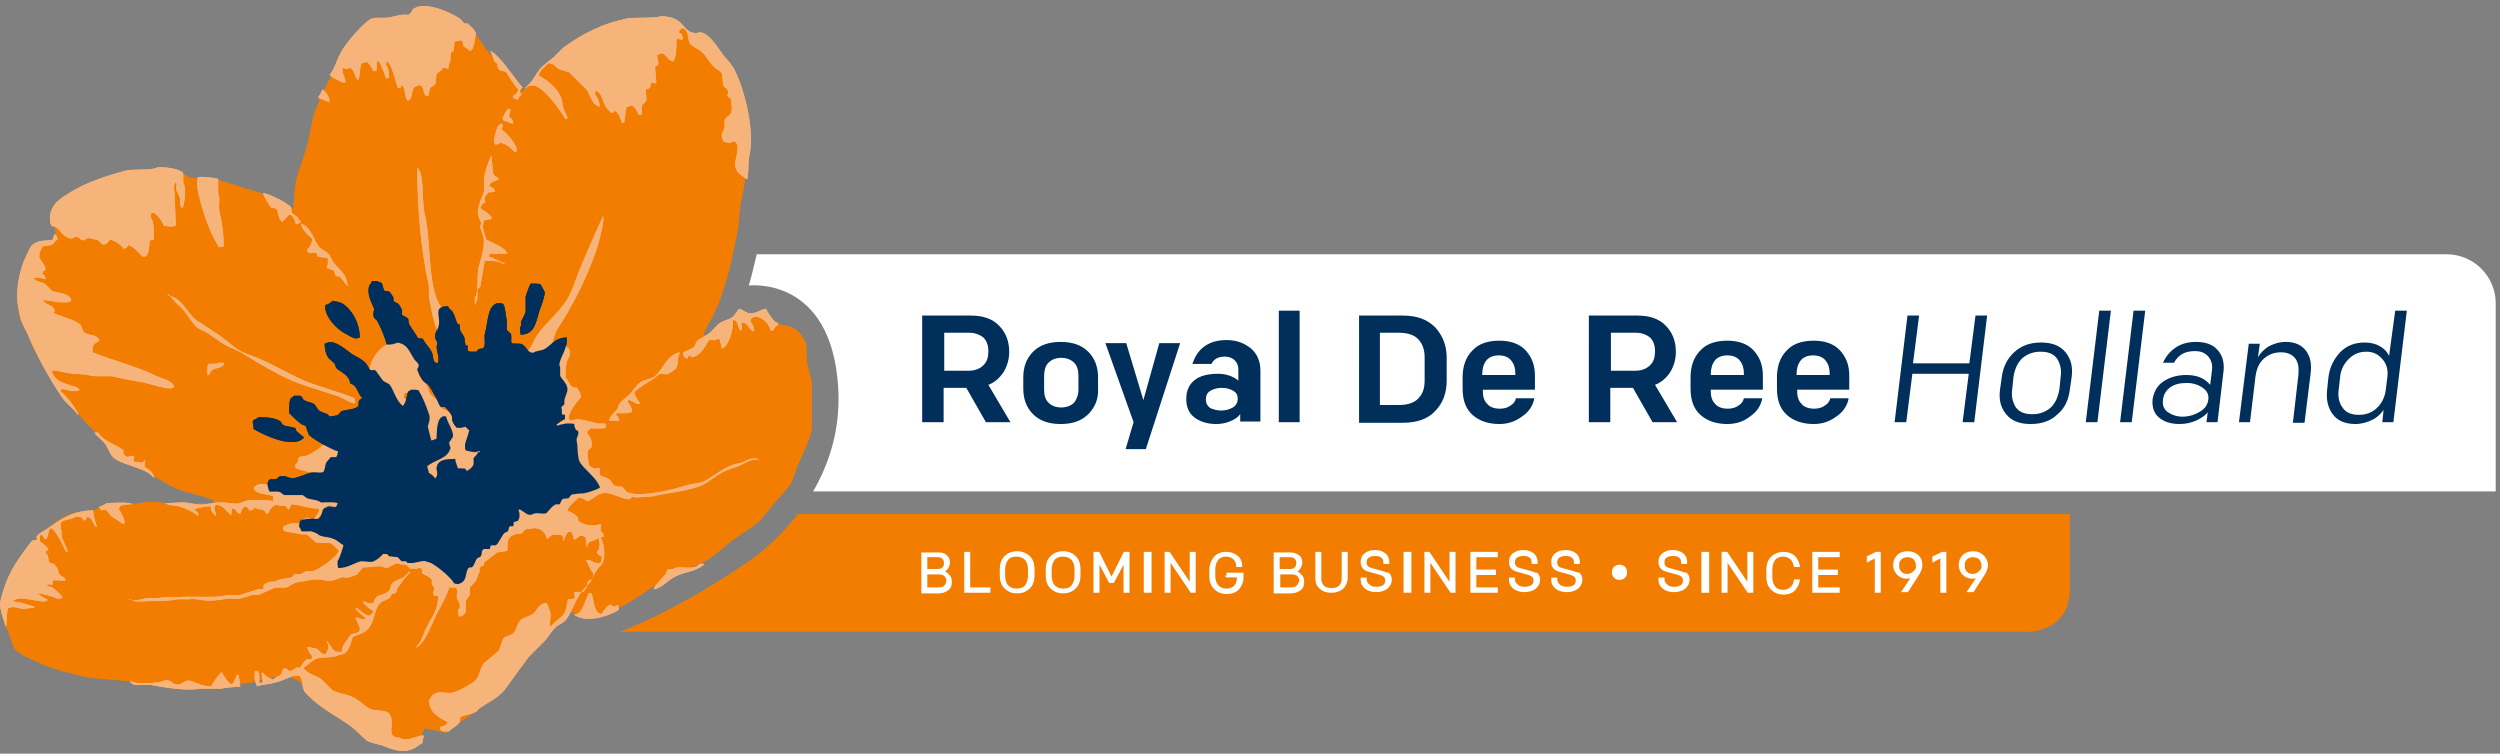
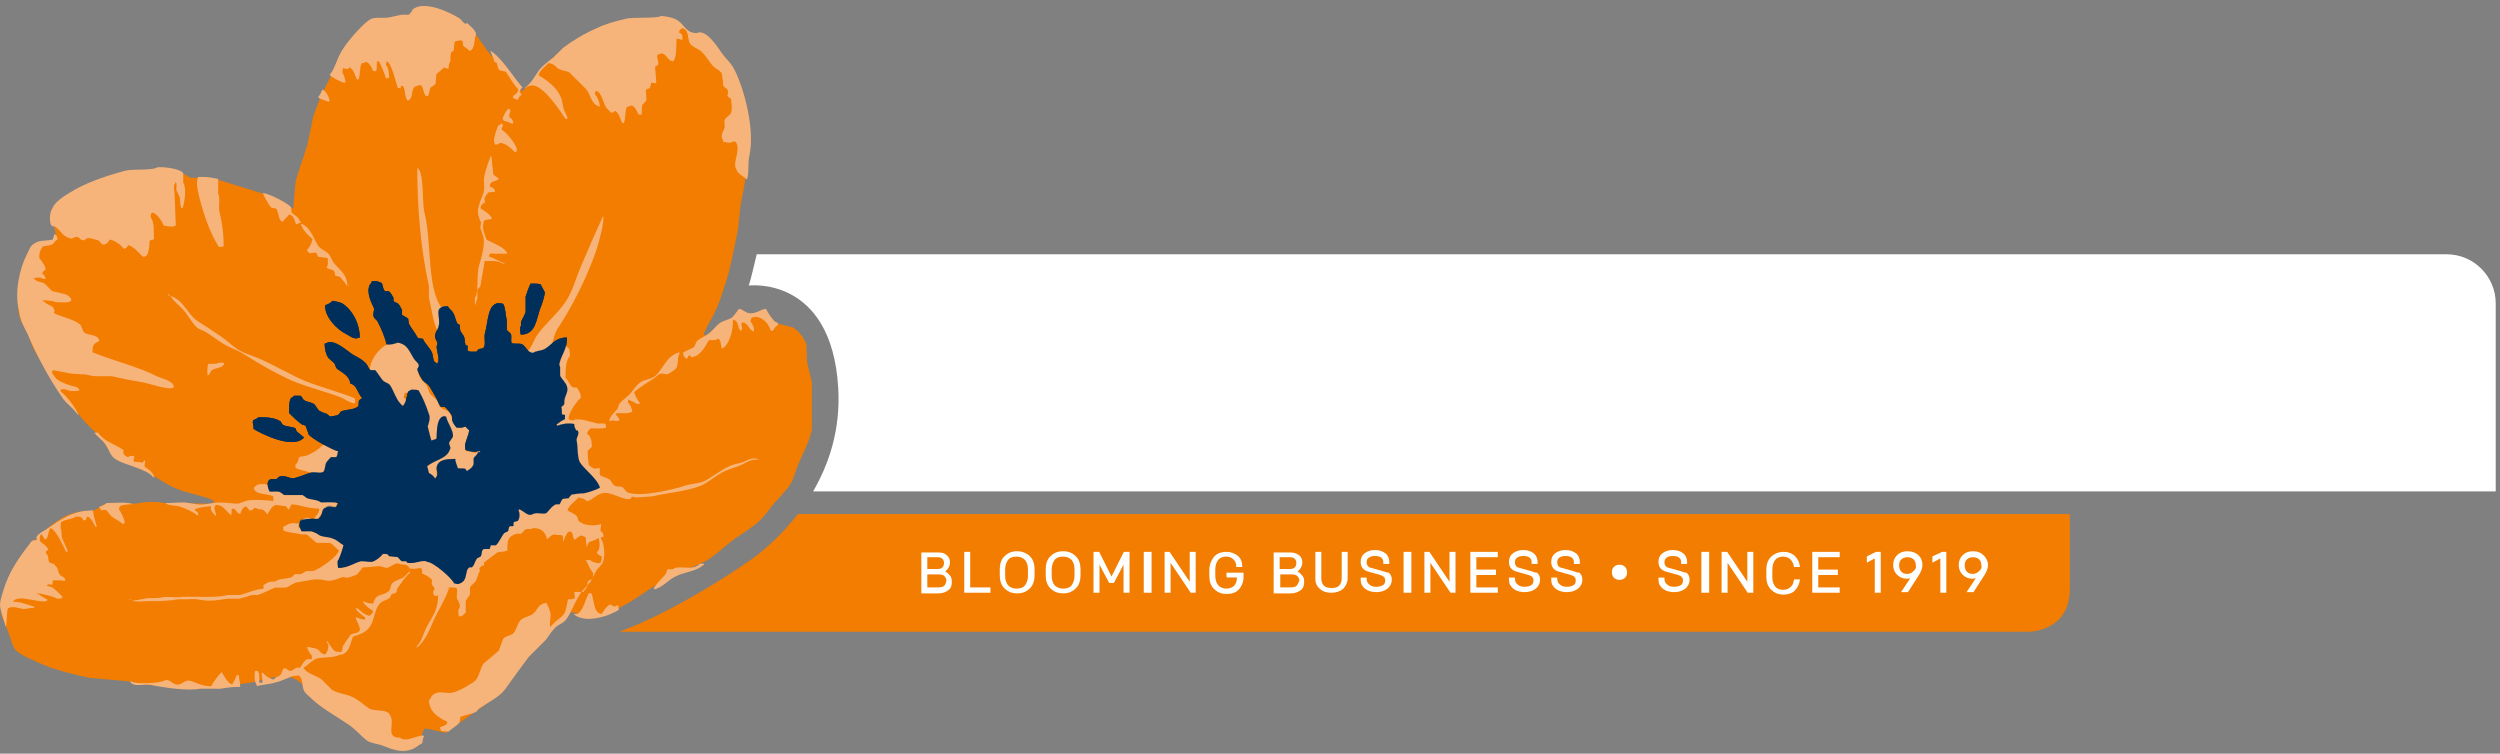
<svg xmlns="http://www.w3.org/2000/svg" width="408" height="123" viewBox="0 0 408 123">
  <rect x="0" y="0" width="408" height="123" fill="#808080" stroke="none" />
  <g fill="none" fill-rule="evenodd">
    <path d="M407.3 49.5c0-4.4-3.6-8-8-8H123.5c-.5 2-.9 3.9-1.3 5.1 0 0 13.5-1.7 14.6 16.7.4 6.8-1.5 12.4-4.1 16.9h274.6V49.5z" fill="#FFF" fill-rule="nonzero" />
    <path d="M337.8 96.1V83.9H130.2c-4 5.2-8.3 7.9-8.3 7.9s-11 7.7-20.8 11.3h230s6.7 0 6.7-7M131.7 59c0-.9-.1-1.9-.1-2.8-.3-1-1.4-2.4-2.3-2.8-.9-.2-1.9-.5-2.8-.7-.5-.7-1.1-1.4-1.6-2.1-1.7.2-2.3 1.4-3.9 0-.9.1-1 .9-1.6 1.4-.6.3-1.2.5-1.8.8-.9.6-1.5 1.5-2.6 2 0-.1-.1-.2-.1-.2-.1-.1 0 0-.1-.2.4-.4.5-1 .8-1.5 1.4-2.3 2-4.1 2.9-7 .8-2.5 1.3-5.4 1.9-8.2.2-1.5.3-3 .5-4.5 1.3-5.7 1.8-13.1-.1-18.3-.7-1.8-1.1-3.4-2-4.8-.6-.9-1.4-1.7-2-2.5-.9-1.2-1.8-2.7-3.9-1.9-.3-.5-.8-.8-1.2-1.1-.5-.4-.8-.9-1.4-1.2-1.2-.7-4.2-.6-6-.2-1.1.2-2 0-3 .2-6.2 1.6-10.7 4.9-14 9.4-.6.8-1.5 1.3-2 2.1-.9-.3-2-2.5-2.6-3.3L80 8.9c-1-1.3-1.8-2.6-2.8-3.9-.5-.7-1.4-.9-2.1-1.4-1.7-1-3.3-2.1-6.1-2.1-.2.2-.6.2-.9.3-.6.4-1 1-1.8 1.2H64c-2 0-4 .4-4.8 1.6-3.2 4.2-6.3 9-8.1 14.5-.3 1.5-.6 2.9-.9 4.4-.6 2-1.3 3.9-1.9 5.9-.2 1.4-.3 2.7-.4 4.1 0 .4 0 .4-.2.6V34c-.6-.2-1-.8-1.5-1.1-.7-.4-1.6-.7-2.3-1-3-.9-6.1-1.9-9.1-2.8-1.3 0-2.6-.1-3.8-.1-.2-.1-.4-.3-.6-.4-.8-.5-1.8-.8-2.7-1-1.2-.3-2.7.1-3.6.3-.9 0-1.9.1-2.8.1-1.9.4-3.8.8-5.5 1.5-1.9.8-3.8 1.8-5.4 2.9-.6.4-.9 1.2-1.5 1.6-.1.8-.2 1.6-.2 2.4.2 1 .7 2 .1 2.9-.8.2-2.3.2-2.9.6-1 .4-1.6 2.4-1.9 3.6-1 2-1.5 6-.7 8.5.2.8.8 1.5 1.1 2.1.4.8.5 1.5.9 2.4.6 1.4 1.6 2.7 2.4 3.9 1.3 2 2.4 4 3.8 5.9.4.3.8.7 1.1 1 .7.9 1.5 1.9 2.4 2.7.4.3.8.7 1.1 1 .7.9 2.1 3.2 2.9 3.7 1.8.8 3.5 1.7 5.3 2.5 1.4.8 2.9 1.9 4.4 2.5 2 .9 4.3 1.1 6.2 2-.1.3-.1.3-.2.5-2.6 0-5.2-.1-7.8-.1-1.5-.3-3.4-.2-4.8.1h-4.8c-.7.2-1.4.9-2 1.1-.8.1-1.6.2-2.4.2-.9.2-2.2.6-2.9 1.1-4 2.5-6.7 6-8.7 10.4-.4 1-1.5 3.8-1 5.5.2.8.7 1.7 1 2.5.4 1 .6 2.1 1.1 2.9.7 1 3.4 2 4.7 2.6 2.2.9 4.7 1.5 7.3 2.1 2.2.2 4.4.4 6.7.6 1.7.4 3.9.7 5.8.8 3 0 6 .1 9 .1 2.1-.5 4.3-.4 6.4-1 1.3-.3 3.3-1 5-.6 2.2.6 3.2 2.7 4.8 3.9 1.9 1.4 3.9 2.5 5.9 3.8.7.5 1.2 1.3 1.9 1.8s1.5.5 2.4.8c.7.3 1.4.6 2 .9 1.6.5 3.4-.7 4.3-1.1.2-.7.4-1.2.7-1.7 1.3.1 2.2.5 3.5.7.6-.6 1.3-1 2-1.5 2.1-1.5 4.3-3 6.4-4.6.9-.7 1.4-1.8 2-2.7.9-1.3 2.1-2.4 3-3.7.5-.5 1.1-1 1.6-1.5 1-1.3 2.1-2.6 3.3-3.7l2-2c1 .1 1.9.5 2.8.7 1.6.4 3.3-.6 4.3-1 3.5-1.5 6-3.9 9.2-5.5 2-.9 3.9-1.7 5.9-2.6 1.6-1 2.7-2.1 4.1-3.2 1.2-.9 2.4-1.6 3.6-2.5 1.1-.8 2-1.9 2.8-3 1-1.3 2.3-2.4 3.2-3.8.7-1.1.8-2.3 1.4-3.5.7-1.7 1.7-3.4 2.1-5.4v-7.7c-.2-1.1-.6-2.3-.8-3.4" fill="#F37D00" fill-rule="nonzero" />
-     <path d="M71.9 75.9c.3-.1 1.1-.2 1.3-.3.9 0 1 .9 1.2 1.5.8-.1 1.2-.2 1.6.4 1.4-.2 1.6-2.7 2.4-3.7.4-.6 2.1-1.1 2.8-1.6 0-.2-.1-.4-.1-.6-1-.2-2.1.2-3 .3-.1.2-.1.1-.1.2 0 .9 0 1.3-.3 1.8-.4 0-.6-.1-.8-.2-.5 0-.7-.1-1-.2 0-1.1.2-2.1.7-2.7 0-.9-.3-.8-.7-1.2-.4.1-.3 0-.5.2-1.9 0-1.3-1.5-2.1-2.5-.4-.4-1.1-.5-1.5-.9-.3-.4-.3-.9-.6-1.2-.3-.3-.6-.5-.9-.8-.4-.5-.4-1.2-.8-1.7-.3-.4-.9-.8-1.1-1.4-.3-.6.2-1 .1-1.5 0-.2-2-3.2-2.3-3.4-2.7-2-6.1 1.8-5.9 4.6.9.1.9.9 1.4 1.5.1.1 1.7 1 1.9 1.1.1.3.2.4 0 .7.2.3.1.2.6.2.4.8.7 1.6 1.1 2.3.2 0 .2 0 .3-.1.5-.2.5-.7.8-1.1-.1-.3-.2-.5-.5-.7 0-.5.1-.5.2-.8.7 0 1 .2 1.6.2.5 1.1 1.2 2.3 1.6 3.5.2.7-.1 1.4-.2 1.8-.2 1 .5 2.3.8 2.9l1.2-.3c.2-1.2.2-2.6.7-3.5.9.2.9 1.5 1.3 2.1 0 .8-.4.8-.6 1.4-.3 1 .6 1.4-.6 2.3-.6.5-3.2 1.2-3 2.1.1 1 1.1 1.3 1.6 2 1.4-.3.5-1.3.8-2.3.2-.1.5-.3.6-.4M53.8 16.4c-.2-.8-.6-1.5-1.2-1.8-.2.4-.3.9-.6 1.1v.3c.5.2 1 .4 1.6.6.1 0 .2-.1.2-.2m18.7 34.3c-2.9-2.7-2-11-3.2-15.9-.5-1.9 0-6.6-1.2-7.4 0 6.8.6 13.4 1.9 19.3v1.9c.3 1.1.8 4.6 1.4 5.3v.2c.3-.2.6-1.2.3-1.6 0-1.5 0-1.2.8-1.8M56.2 13.5c.1-.1 0 0 .2-.1-.1-.5-.2-1.1-.5-1.5 0-.3 0-.6.1-.8.5.1.7.4 1-.1.6.1 1 1.4 1.2 1.9.1 0 .2.1.3.1.3-.6.2-2.2.5-2.6.2-.2.5-.1.7-.3.6.1 1 1 1.2 1.5h.5c.1-.4.1-.9.1-1.5l.1-.1c.2 0 .2 0 .3.1.1.1 1.1 2.5 1.1 2.7.3 0 .3-.1.5-.1 0-.7-.1-1.7-.5-2.1 0-.3.1-.4.1-.6.8.2 1.5 3.5 1.8 4.3.2.1.2.1.5.1v-.3l.1-.1c.2 0 .2 0 .3.1.4.6.2 1.7.7 2.3.1.1 0 0 .1 0 .8-.3.5-1.4.9-2 .2-.4.4-.2.8-.5.3 0 .3 0 .5.1.3.4.3 1.1.6 1.5.2.3.1.2.5.1l.3-1.2c.2-.3.7-.4.9-.8 0-.5.1-.9.1-1.4.1-.3 1-.8 1.2-1.2.4.1.4.2.8.2 0-.4.1-1 .3-1.2 0-.7 0-1.2.2-1.6h.3c.1-.5.1-1.1.2-1.6.2-.1.5-.1.7-.2.2 0 .5 0 .6.1 0 .3.1.5.1.8.4.3.8.5 1 .8 1-.2.7-1.9 1.1-2.7-.2-.9-.9-1.2-1.4-1.8-.2 0-.2 0-.3.1-.5-.2-.6-.6-1-.9-1.4-.9-5.9-3.1-7.7-1.4-.2.1-.1 0 0 .2-.3.2-.4.5-.6.6h-1.1c-.6.1-1.4.3-1.9.4-1.3.3-2.6-.2-3.5.5-1.3.9-4 4-4.7 5.5-.6 1.1-.9 2.5-1.7 3.4.1.3 1.8 1.2 2.4 1.3m.7 33.2c-.1-.2 0-.1-.1-.2v.2h.1zm-21.2-6.4c.3 0 .6 0 .8-.1 0-2.3-.3-4-.7-5.7-.2-1 .2-2.2-.2-2.9v-2.4c-1-.2-2-.4-3.3-.3-.4 1.1.1 2.7.3 3.6.8 3 1.7 5.5 3.1 7.8M51 39c-.1.7-.5 1.4-.9 1.8.4 1 .9.2 1.5.5.2.1.2.5.3.6.5.1 1 .1 1.5.2l.1.1c0 .6.1 1.1-.2 1.4.2.4.9.3 1.2.6.2.2.1.5.2.7.1.2.6.2.8.3.4.5.8.9 1.1 1.4h.1c-.1-2-1.4-2.6-2.3-3.8-.3-.5-.5-1.1-.9-1.5-.5-.4-1.1-.6-1.5-1.1-.9-1.3-1.3-3.2-2.9-3.7.2 1 1.2 1.9 1.9 2.5m-6.7-5.1c.2.1.6 0 .8.2.4.6.3 1.5.8 2 .1.1 0 0 .2.1.3-.4.8-.8 1.1-1.2.7.1.9 1 1.1 1.6.5-.1.4-.2.8-.3v-.1c-.3-.2-.2-.3-.5-.7-.3-.3-.7-.5-1-.8-.1-.3 0-.7-.1-.9-.5-.6-3.5-2.2-4.6-2.3.1.4 1.1 2.2 1.4 2.4M107.8 61c.3-.1.9.1 1 .1.2 0 1-.5 1.2-.7.9-.5.4-1.9.9-2.7v-.2c-2.1.5-2.6 2.6-3.9 3.8-.6.6-1.8.6-2.5 1.1-.7.5-1.1 1.2-1.6 1.8-.5.6-1.3 1-1.8 1.7-.2.2-.2.6-.3.8-.5.6-1.2 1.1-1.4 2 .4 0 .7-.2 1 0 .3 0 .5 0 .7-.1-.1-.4-.3-.7-.6-.9v-.2c.5-.2 1.9.1 2.4-.2.1 0 .2-.1.3-.1-.1-.6-.3-1.1-.7-1.5v-.5c.4.2 1 .4 1.4.7h.6c-.4-.6-.8-1.1-1-1.9 1-.9 2.1-1.5 3.3-2.3.3-.2.6-.6 1-.7M77.5 48.6v1.1h.1c.1-.5.2-.6.3-1v-1.4c.1-.2.4-.4.5-.6.2-1.4.5-2.7.7-4.1 1 0 2.2-.1 2.9.4h.5c-1.1-.3-1.8-.9-2.7-1.1.1-.4 0-.3.2-.5.3-.1 1 .1 1.2 0h1.6c-.4-1.1-2.4-1.7-3.4-2.3-.2-.5-.8-2-.5-2.6 0-.3 0-.3.1-.5.3-.2.9-.1 1.2-.3h.1c-.2-.7-1.3-1.3-1.9-1.7.1-.6.3-.6.6-1 .1.1.1.1.1.3.2-.4-.1-.5 0-1 .1-.3.4-.6.6-.9.4 0 .8-.1 1.1-.1-.1-.6-.5-.7-.9-.9.1-.9.8-.7 1.4-1.1h.1c-.2-.5-.7-.5-.9-.9-.1-1-.2-2-.3-2.9h-.1c-.4.9-.8 2.1-1 3-.3 1 .1 2.1-.2 3-.3.8-.8 1.9-.9 2.8-.1.7.3 1.6.5 2 0 .3-.1.6-.1.9.1.3.4 1.1.5 1.5.3 1.3-.4 3.6-.7 4.6-.5 1.6 0 4.4-.7 5.3m14.9.5c-1.3 2-3.2 3.5-4.6 5.4-.7.9-1 2.3-1.9 3 .1.5.3.4.7.7.7 0 1.9-.3 2.4-.7 1.2-.4 1.3-2.8 1.9-3.7 2.5-3.8 4.8-8.3 6.4-12.9.3-.8 1.5-5.2 1.1-5.6-1.2 2.6-2.5 5.6-3.6 8.2-.9 2.1-1.3 3.9-2.4 5.6M87.3 14c1.7.5 4 3.9 5 5.4h.3c0-.6-.4-.9-.6-1.6-.2-.7-.2-1.4-.5-2-.7-1.6-2.2-2.7-3.6-3.5.2-.9 1.1-1.4 1.6-2 1.1.1 1.1.7 1.8 1 .5.2 1.1.3 1.6.5l2.8 2.8c.7.9.8 2.3 1.9 2.7.1.1 0 0 .2.1l.1-.1c-.1-.7-.4-1.5-.8-1.9 0-.3.1-.4.1-.6 1 .2 1.2 1.9 1.7 2.7.2.3.6.6.8.9.5-.1.4 0 .6-.3.6.1 1 1.4 1.2 1.9.1 0 .2.1.3.1.3-.6.2-2.2.5-2.6.2-.2.5-.1.7-.3.6.1 1 1 1.2 1.5h.5c.1-.3 0-1.1.1-1.5.1-.3.6-.5.7-.9 0-.5-.1-1.1-.1-1.6.1-.2.4-.2.6-.3.2-.2.2-.7.3-.9.2 0 .5.1.7.1l.1-.1c0-.5-.2-2.5-.2-2.6.2-.1.3-.2.5-.3.2-.5-.3-1.2-.1-1.6 0-.1.5-.2.6-.3 1 .1.9 1.1 1.9 1.3l.1.1v-.2c.5-.3.5-2.7.5-3.5l.1-.1.8.2.1-.1c0-.7-.1-.9-.6-1.1.1-.5.2-.4.5-.7.2 0 .2 0 .3.1.8.3.6 1.7 1 2.4.4.5 1.1.8 1.6 1.1 1 .7 1.5 2 2.4 2.8.4.3 1 .6 1.2 1 .1.6.2 1.2.2 1.8.1.5.6.6.7.8.5.9-.6.9.6 1.5 0 .7.3 1.5 0 2.3-.2.5-.8.7-1 1.1-.2.4.1 1-.1 1.5s-.7 1.1-.2 1.9v.2c.5.1 1.1.4 1.6 0 .3 0 .3 0 .5.1.9 1.3-.7 3.4.1 4.5.2.7 1.2 1.1 1.7 1.6.4-1.2.1-2.6.4-3.9 1-4.5-1.1-11.8-2.7-14.5-.5-.8-1.2-1.4-1.7-2.1-.6-.8-2.6-4.2-4.2-3.4-1.7 0-2-1.3-3-2-.7-.5-1.7-.7-2.8-.8-.8.5-4.5.1-5.9.5-1.7.4-3.2.8-4.6 1.5-1.9.8-3.9 2-5.5 3.2l-1.6 1.6c-.8.6-1.7 1.3-2.3 2-.7 1-1.3 2.2-2.3 2.9v.1c.3-.3 1-.6 1.6-.4M81 10.2c.3.4.1.9.5 1.2.3.3.9.1 1.1.4.7 1 1.2 2 2 2.8-.1.5-.4.8-.8 1 0 .1-.1.2-.1.3.2.2.2.2.6.3.1.1 0 0 .2.1.2-.4.2-.6.6-.8-.1-.3-.1-.3-.3-.5.1-.4.2-.5.5-.7-1.2-1.3-3.8-5.4-5.3-6 .2.5.4.9.6 1.4 0 .4.2.5.4.5m.3 10.3c-.2.5-.9 2.3-.6 2.8 0 .1.1.2.1.3.4 0 .6-.1.8-.3 1 .1 1.8.9 2.4 1.5.2 0 .2 0 .3-.1.4-.7-1.7-3.2-2.4-3.5 0-.4 0-.4.2-.6-.1-.4-.1-.3-.3-.5 0 .2-.3.3-.5.4m1.7-2.8c-.5.5-.7.9-1 1.7.1.1.2.2.2.3.5.1.9.3 1.4.5.1-.1 0 0 .2-.1-.1-.5-.3-.8-.7-1 0-.5.1-.6.2-1 0-.2-.2-.3-.3-.4M27.8 48.3c.6 1 1.7 1.7 2.4 2.6.6.8 1.3 2 2 2.6.4.3.9.4 1.4.7 1 .6 2 1.4 3 2 1 .6 2.1.9 3.2 1.6 2.4 1.5 5.1 3.1 7.8 4.3 2.6 1.1 5.2 1.7 7.9 2.7.7.3 1.4.8 2.1 1l.1.1v-.1c.1 0 .2-.1.3-.1 0-.2-.1-.5-.1-.7-2.7-1.1-5.6-1.8-8.3-2.9-2.5-1.1-5-2.6-7.6-3.7-1-.4-2-.7-2.9-1.2-.9-.5-1.7-1.3-2.5-1.9-1.5-1.1-3-2-4.5-3-1.6-1.2-2.2-3.4-4.3-4M100.4 99c-.5-.1-.4-.1-.7-.3-.4-.2-1.3 1.1-1.5 1.5-1.4-.1-1.2-2.4-1.7-3.4h-.4c-.6 1.1-.8 2.5-1.7 3.3-.2.1-.5.1-.8.1 1.8 1.7 6 .3 7.4-.7 0-.2-.1-.4-.1-.7-.3 0-.3 0-.5.2m9.4-6.1h-.8c-.2.1-.2.5-.3.7-.6.8-1.5 1.5-2 2.4.1.1 0 0 .1.2 1.4-.4 2.2-1.5 3.4-2.1 1.5-.8 3.4-.8 4.6-1.9h.1V92h-.7c-1.1 1.3-3.5.1-4.4.9M27.3 48c.2.2.1.2.5.3l-.1-.1c-.2-.2-.1-.1-.4-.2M21 97.8c.1.1.3.1.6.1-.2 0-.3-.1-.6-.1m100.3-22.4c-.8.3-1.5.3-2.3.7-1.3.6-2.6 1.6-3.8 2.3-.9.5-2.1.5-3.2.8-1.7.6-7.7 2.1-9.7 1.1-.2-.3-.5-.5-.7-.8-.4-.2-.8 0-1.2-.2-.6-.3-.6-.9-1-1.1-.5-.3-.9-.3-1.4-.6-.2-.2-.1-.7-.1-1.1l-.1-.1c-.3 0-.4 0-.6.1-.6-.1-.7-.3-1.1-.6-.1-.8-.2-1.5-.2-2.3l.7-.7c0-.9-.2-1.8-.8-2.1.1-.5.3-.6.6-.9.8 0 1.9.1 2.5-.1 0-.3 0-.4-.1-.6-.3-.2-.9 0-1.4-.1-.7-.2-3.2-1-3.8-.5-.3 0-.5 0-.7-.1-.1-.2 0-.1-.1-.2 0-1 1.4-2.9 2-3.4 0-.7-.3-1.1-.5-1.4-.2-.5-.3-.1-.8-.3-.6-.3-.7-1.2-1.2-1.5 0-1.4 0-2.8.7-3.6 0-1.5-.2-1.1-.8-1.8-.7.4-1.7 3.9-1.2 5.3.2.6.9 1 1.1 1.6.6 1.6-1.8 3.6-.6 5-.2.7-.8.6-1 1.2-.1.1 0 0-.1.2.2.2.1.2.5.3.2.1.8 0 1-.2 2.1-.1 1.2.4 2.1 1.1-.1 1.4-.4 3.6.2 5 .3.6 2.3 2.6 2.8 3.2-.3 1.3-2.5.9-3.8 1.2-.5.1-.6.5-.8.7-.3 0-.7.1-1 .1l-.6.9c-.4.2-.8.1-1.1.3-.3.3-.5.7-.8 1-.7.5-1.7-.2-2.4.3-1-.1-1.2-.7-2-.9-.1.1-.3.2-.5.3 0 .3 0 .3.1.5 0 1.5-.2.8-.8 1.5-.1.2-.1.4-.2.6-.2.2-.4 0-.6.2-.2.3-1.8 2.9-1.9 2.9h-.8c-.2.1-.3.5-.5.6-.3.2-.8.1-1 .2-.1.2-.1.7-.2 1-.3.1-.5.3-.8.4-.2.3-.2.8-.5 1.1-.2.3-.8.1-1 .5-.3.5-.4 1.6-.7 2.1-.2.1-.1 0-.2.1h-.8c-.3-.4-.6-.8-.9-1.1-.7-.7-1.7-1.5-2.6-2-1.6-1-2.7.2-4.2-.2-1.4-.4-2.5-1.5-4.3-1.5-.4.5-1 1.2-1.7 1.4-.6.1-1.4-.3-2.1-.1-.6.2-1.7.6-2.3 1-.4 0-.7 0-.9-.1.1-.8 1.2-2.7.9-3.3-.4-1-2.2-1.4-3.4-1.7h-1.2c-.3-.1-.7-.5-1-.6-.7-.2-2.1.1-1.6-.9.1-.3.2-.3.3-.6.4 0 2.4-.1 2.6-.2.6-.2.9-1.3 1.2-1.8 1 0 1.3.1 1.9-.2.1-.1.1-.3.2-.5-.1-.4-.1-.3-.2-.6-.5-.1-1.1-.1-1.6-.2-.2 0-.9.2-1.4.1-.4-.1-1.9-.5-2.3-.7l-.5-.5h-3.3c-.2-.1-.5-.5-.8-.6H44c-.2-.1 0-.3-.1-.4-.1-.2-.4-.2-.6-.3-1.3 0-1.2 0-1.9.6.2 1.2 2.2.9 3.2 1.4v.8c-.6-.2-3.5-.3-4.3-.1-.4.1-1 .4-1.5.5-.8 0-1.8-.2-2.8-.2-1 0-1.7.2-2.5.3-1 .2-2.4-.2-3.3-.3-1.1 0-2.1.1-3.2.1.5.5 1.6.3 2.4.6.9.3 2.1.8 2.8 1.4h.2c-.1-.5-.2-.6-.6-.8v-.2c.7-.3 1.7-.4 2.6-.5 0 .4 0 .7.2.9.1.3.4.4.6.7h.1c-.1-.4-.2-.9-.3-1.1 0-.3 0-.4.1-.6.2-.1.1 0 .2-.1 1.1 0 1.6 1 2.3 1.6l.1.1c.1-.2.1-.6.1-1l.2-.1c.6.1.5.6 1 .8.1.1 0 0 .2.1.2-.5.3-1 .8-1.2v-.1c.3.1.5.4.7.7.5 0 .6-.1.8-.4.3 0 .5.1.7.2 1 0 .9.3 1.4.8v.1c.5-.7.5-1.2 1.4-1.6 0 0 1.4.2 1.6.2.2.1.3.4.5.6.2-.3.3-.6.5-.9 1.4.1 2.7.7 4.4.7l.1.1c-.1.9-.6 1-.9 1.7-.3-.1-.7-.2-.9-.3-1 0-.8.2-1.1.8-.4.3-1.1 0-1.7.1-.4.1-1 .4-1.3.6 0 .3 0 .4.1.6.5.3 2.2.4 2.8.6h.9c.4.2 1.3 1.2 1.7 1.4h2.1c.6.2 1 .9 1.5 1.2-.1 1-3.2 3.1-4.2 3.4H50c-.1.1-.8.4-.9.5h-1l-.5.5c-.8.3-2.1.2-2.7.7-1.1 0-1.3.2-1.9.6v.6c-1.2 0-2.6.7-3.8 1h-2c-1.5.4-3.3.3-5.1.3h-2.3c-.9.2-2.3-.1-3.4.1-.8.2-1.9 0-2.8.2-.6.1-1.3.3-2 .3.5.3 1.9.1 2.6.1 1.8 0 3.3 0 4.8-.3h1.8c.6-.1 1.4 0 2 .1 1.3.3 3.2 0 4.3-.2H39c.6-.1 1.5-.4 2.1-.6h1c.9-.3 2-.9 2.8-1.2h1.7c.5-.1.9-.5 1.4-.7.7-.3 1.7-.3 2.4-.5 1-.2 1.9-.2 2.6 0 1.2.3 2.1-.3 2.9-.5.3-.1.5.1.7.1.5-.1 1.1-.3 1.6-.5.3-.3.8-.9 1-1.2 1 0 2-.2 2.7-.2.6 0 .9.4 1.5.2.5-.2 1.4-1 1.9-.5 1 0 1.2.1 1.6.7.4 0 1.1.1 1.4-.1.3 0 .3 0 .5.1.1.2.1.5.1.8.5.2 1.1.5 1.5.9.2.2 0 .6.1.9.2.4.7.6.2 1.1 0 .8.2.8.8.7 0 2.7-1.3 3.8-2.1 5.6-.4 1-.7 2-1.4 2.7v.2c1.3-.9 2.1-2.9 2.8-4.5.7-1.6 1.8-3.2 2.4-5h.1V96h-.2v-.1c.4 0 1.1-.1 1.4.1.3.4-.1 1.2.1 1.7s.8 1.2.2 1.8c0 .4 0 .9.1 1.1.7 0 .7-.3 1.1-.6v-1.9c.1-.3.6-.8.7-1.1v-1.2l.9-.9c.3-.5.4-1.2.7-1.7.2-.1.1-.1-.1-.2.1-.5.2-.4.5-.7h.3v-.5l2.1-1.6c.4-.2 1.1-.1 1.5-.3h.2c0-1.9.1-2.3 1.5-2.8h.7c.3-.1.5-.6.8-.7.5-.2.8.1 1.1-.2 1.5-.1 2.1.7 2.4 1.8.4-.3.8-1 1.5-.7.4 0 .8 0 1 .1.1.2.1.6.1.9h.1c.1-.6.4-1 .7-1.5.3 0 .3-.1.5 0 .4.3.2.8.5 1.2v.1c.5-.2.8-.7 1.2-.7.4.1.4.2.7.3 0 .5.1 1 .1 1.5h.1c.1-.4.2-.6.5-.8 0 0 1-.3 1.4-.6.2.7.3 1.9-.3 2.3.1.4.4.5.8.7 0 .3 0 .6-.1.8-.1.3 0 .2-.3.3-.2.1-1.2-.2-1.5-.5h-.7c.4.6.7 1.6 1.2 2.1 0 1.7-.5.7-.9 1.5 0 .3-.1.5-.1.8-.1.2-.4.5-.6.8h-1.5c.1.3.1.7.1 1.1-.3 0-.3 0-.5.1h-.6c-.5 2.4-.3 2.3-2 3.6l-.9.9c-.2-.7.2-1.6 0-2.4-.1-.5-.4-1-.6-1.5-1.5.1-1.4 1.3-2.4 1.9-.7.4-1.6.5-2 1.1-.5.7-.6 1.7-1.2 2.1-.5.3-1.2.3-1.5.8-.2.6-.5 1.3-.7 1.9-.8.7-1.7 1.4-2.5 2.1-.6.9-.7 2.4-1.6 3-.9.6-2.2 1.4-3.3 1.7-1 .3-2.3-.3-3 .2-.6.2-.6.7-1 1.1.1 2 1.6 2.8 3 3.5 0 .2 0 .2-.1.3-.2.4-.8.4-1.1.6.1.4.1.3.2.6.4 0 .8.1 1.2.1.5-.5 1.2-.8 1.7-1.4.2-.2.2-.6.2-1 .7-.3 2.1-.5 2.7-.9.1-.1.2-.3.3-.4 1.4-1 3.4-1.9 4.4-3.3 1.3-1.8 2.5-3.5 3.8-5.2l2.8-2.8c.5-.7 1.2-1.8 1.9-2.3.5-.3 1-.5 1.4-1 .9-1.2 1.4-2.9 2.3-4.2.4-.7 1.2-1.3 1.7-2 .4-.7.6-1.3 1-1.9.4-.5.9-.8 1.1-1.6.3-1.1 0-3.1-.5-3.6.1-.1.3-.2.5-.2 0-.7-.3-.7-.5-1 0-.4.1-.7.1-1.1-1 .4-2.6.3-3.4-.3-.5-.2-.3-.7-.6-1-.3-.3-1.1-.7-1.5-.9.2-.8 1.3-1.5 1.8-2.1.6.1 1 .2 1.4.6.9-.2 1.5-1.1 2.5-1.3 1.3-.4 3.6 1.3 4.6.9.1-.1.1-.2.2-.3.3-.1.6.1.7.1.9-.1 1.8-.1 2.7-.2 2.5-.6 5.5-.8 7.8-1.7 1.2-.5 2.3-1.5 3.4-2.1 1-.6 2-.8 3-1.2 1-.4 1.6-1.1 3.2-1-.9-.5-2 .1-2.6.4m5.2-22.9c-.5-.4-1.2-1.5-1.5-2.1-.9.1-1.7.9-2.8.7-.6-.1-.9-.6-1.6-.7-.3.4-.8 1.1-1.1 1.4-.6.4-1.4.5-2 .9-.7.5-1.2 1.3-1.9 1.8-.6.4-1.3.7-1.8 1.1-.3.3-.3.8-.6 1.1-.6.3-1.1.5-1.7.8 0 .5.1.8.5 1l.1.1.3-.6c.4.1.3 0 .4.3 1.5-.1 2.3-1.8 2.9-2.8.6 0 1.1.1 1.4-.2.2 0 .2 0 .3.1.3.4.2 1 .4 1.4v.1c1.1-.4 1.9-2.9 1.8-4.6l.1-.1c.9.2.6 1.2 1.1 1.7l.1.1c.1-.1.1-.2.2-.2 0-.3 0-.5-.1-.7 0-.3 0-.3.1-.5 1 .1 1 1 1.7 1.4.1.1 0 0 .2.1V54c.2-.3-.2-1.2-.5-1.5 0-.4.1-.4.2-.7.3 0 .3 0 .5-.1 1.3 0 2.3 1.2 2.6 2.3.8-.1.3-.5 1.1-.9.2-.6 0-.3-.4-.6m-61.2 67.9c-2.5 0-.8-2.2-1.6-3.6-.4-1.2-2.5-.6-3.5-1.2-.9-.6-1.8-1.5-2.8-1.9-1.1-.5-2.2-.5-3.2-1.1l-1.7-1.7c-.9-.7-2.3-.9-2.9-1.8l-.1-.1c.7-.4 1.4-1.2 2.1-1.5 1-.3 2.9-.1 3.7-.6 1.7-.1 1.8-1.7 2.3-3 1.2-.4 2.2-.7 2.8-1.7.7-1 .7-2.6 1.5-3.6.5-.6 1.1-.6 1.7-1l.3-.6c.2-.1.4-.2.7-.2.1-.2.2-.4.2-.7.6-.8 1.3-2 2.1-2.6v-.3l-1 1c-.7.4-1.4.5-1.9 1-.3.4-.2 1.1-.7 1.4-1.3.8-1.9.2-2.4 1.9-.6 0-1-.1-1.4-.3h-.3c.3.5 1.1 1.2 1.7 1.5-.1.5-.3.5-.6.8-.7-.1-1.5-.8-1.9-1.2H58c.3.5 1.1 1.1 1.6 1.5v.3c-.5 0-.9-.1-1.2-.3H58c.2.5.9 1.7.7 2.1-.3.6-1.1.3-1.6.8v.1c-.3.4-.8 1-1 1.5H56c-.2.6 0 .6-.3 1.1-.5 0-.9 0-1.1-.2-.3-.1-.9-1.2-1.2-1.6h-.1c.1.3.1.4.3.6 0 .9-.2 1.1-.5 1.6-.9-.1-.8-.6-1.4-.9-.4-.2-.8-.1-1.1-.3h-.5c.2.6.4 1 .8 1.4v.5c-.1.2-.5 0-.8.1-.5.2-.8 1-1.2 1.4-.2.1-.1 0-.3-.1-.8.2-1 1.1-1.9.2h-.4c-.2.1-.3.8-.5 1-.3.4-.9.3-1.1.8-.7-.1-1.5-.7-1.8-1.1h-.2c0 .8.2 1 .1 1.7-.2-.1-.2-.1-.5-.1 0-.5.1-1.3-.1-1.6 0-.1-.1-.2-.1-.3h-.5c-.1.8-.1 1.7.3 2.3v.2c.9-.3 2-.3 3-.6.9-.2 1.9-.7 2.7-1 .4-.2.8 0 1.1-.2.8.5.5 1.5.9 2.5.1.3.7.8.9 1 1.8 1.8 4.1 3 6.3 4.5 1.1.7 2 1.8 3 2.6.7.5 1.4.5 2.4.8 1.5.5 3 1.4 5 .7.6-.2 1.1-.7 1.7-1 .1-.4.1-.9.3-1.1v-.1c-.6-.4-2.9 1.2-3.9.3M4.5 54.5c1.6 3.7 3.4 7.1 5.6 10.3.7 1.1 1.9 1.8 2.6 2.9h.1c-.3-1-2.1-3.3-2.9-3.8 0-.3.1-.3.1-.4.5 0 1 .1 1.4.3.5 0 1.2.1 1.5-.1h.1c-.3-.7-1.1-.6-1.8-.9-.6-.2-1.4-.5-1.9-.9-.3-.2-.5-.7-.8-1 0-.3.1-.3.1-.5 1.1.2 2.1.4 3.2.6.7 0 1.4.1 2.1.1.5.1 1.2.3 1.8.3h2.6c1.6.4 3.3.7 5 1 .8.1 4.2 1.3 4.8.9.1 0 .2-.1.3-.1-.1-1.1-2-1.4-2.8-1.8-3.2-1.6-7-2.5-10.5-3.9 0-.5 0-1 .2-1.2.2-.4.6-.4.9-.7.1-.1 0 0 0-.1-.4-1-1.6-.7-2.4-1.2-.4-.3-.4-1.1-.8-1.4-1.2-.9-2.8-1.1-4.2-1.8 0-.2 0-.2.1-.3-.1-1.1-1.2-.9-1.7-1.6H7V49c.5 0 1.7.1 2.1.3.7 0 2.1.2 2.5-.2.2-.4-.6-1-1-1.1-.7-.2-1.4-.3-2.1-.5l-1.2-1.2c-.7-.4-1.2-.2-1.7-.8h-.1v-.1c.4-.1 1.1-.2 1.5.1h.5c-.2-.4-.2-.6-.6-.8.1-.5.2-.4.5-.7.2-.3-.7-1.6-1-1.9 0-1 .2-1.3.6-1.9.4-.1 1.1-.1 1.5-.3.4-.2.3-.5.9-.8-.1-.5-.1-.7-.5-.9l-.3.9c-.8.2-2.4.1-2.9.6-.8.3-1 1.3-1.4 2-1 2-2 5.8-1.2 9 .2 1.6.8 2.6 1.4 3.8M9 37c.9.5 1.1 1.6 2.5 1.9.4.2.6-.4 1.2-.2.3.1.5.6 1 .5.3-.1.5-.5 1.1-.3l1.2.3c.2.1.5.6.8.7.5.1 1-.5 1.1-.8.8.1 1.9.9 2.3 1.5.5-.1.5-.2.7-.6.9.2 1.8 1.3 2.4 1.9.3 0 .3 0 .5-.1.5-.3.6-1.7.6-2.5.2-.1.4-.2.7-.2 0-1.3.1-2.9-.5-3.6 0-.3 0-.5.1-.7.2-.1.1 0 .2-.1.7.1 1.6 1.5 1.8 2.1.4.1 1.4.3 1.7.1.1 0 .2-.1.3-.1-.1-1.6-.1-3.2-.2-4.9 0-.7-.3-1.5.1-2v-.2c.4.3.1.8.2 1.4l.5 1c.2.7 0 1.3.3 1.8.1.1 0 0 .2.1.3-.9.7-3.3.1-4.2v-1.5c-.3-.7-2.9-1.1-4.2-1-.9.6-4.1.2-5.4.6-3.3.9-6.5 2-9 3.6-1 .6-2.4 1.5-2.8 2.6-.4.5-.5 2.2-.1 2.7.2.3.2 0 .6.2m10.6 45.6c.3-.2 1.4-.3 1.9-.3v-.1c-1.3-.3-2.6-.1-4.1-.1-.3.3-.8.5-1.2.6.1.3.2.3.3.6.1 0 .6-.2.9 0 .2.3.5.6.7.9.6.5 1.4.8 1.9 1.3.2 0 .2 0 .3-.1.2-.4-.6-1.9-.9-2.3.1-.3.1-.4.2-.5m28.7-6.2c.2.2 3.8 1.1 4.3 1.1.1-.1.2-.1.3-.2.3-.8.5-1.5.9-2.1.2-.1.8-.1 1-.2.4-.2.3-.5.6-.9 0-.2 0-.2-.1-.3-.1-.3-2.1-1.2-2.6-1.2-.6.7-1.9 1.5-2.8 1.8-.5.1-.8.1-1.1.2-.2.6-.1.9-.6 1.2 0 .2 0 .5.1.6M16 70.6h-.6c.5.7 1.3 1.2 1.8 1.9s.8 1.9 1.6 2.4c1.6 1.1 5.1 1.5 6.2 3h.2c-.3-.9-.9-1.3-1.6-1.7 0-.3 0-.6.1-.8v-.3c-.4.2-.4.6-.9.3-.4 0-.8 0-1-.1 0-.3.1-.6.1-.9-.5 0-.8 0-1 .2-.5-.1-1-.7-.7-1.1-1.5-1.1-3.2-1.4-4.2-2.9M7.7 86.3c-.6.4-1.4.7-1.8 1.4.1 0 .2.3.1.4-.1.2-.6-.1-.9.3-1.9 2.5-3.6 4.7-4.6 8.1-.2.7-.7 2-.4 2.9.2 1 .6 1.8.8 2.8H1c.1-.5.1-2.6.3-2.9.7-.5 1.8 0 2.6.1.6-.1 1.1-.2 1.7-.2V99c-1.2-.3-2.1-.8-3.5-.8.8-1.4 4.8.5 5.6-.2l.1-.1c-.5-.3-1.1-.6-1.6-1H6v-.1c.8.1 2.7.5 3.3.9.3 0 .6 0 .8-.1.1-.1 0 0 .1-.2-.5-.5-1.1-1.2-1.8-1.6-.3-.1-.5-.1-.7-.2h-.1c.2-.3.6-.3.9-.1.1-.2.1-.4.1-.7l.1-.1c.8 0 1.2 0 1.8.1.1-.1 0 0 .2-.1-.2-.7-.7-.5-1-1-.4-.8-.1-.9-.8-1.5v-.1c-.3-.2-.6-.1-.8-.3-.4-.5 0-1-.6-1.5 0-.3 0-.3.1-.4.1-.1.1-.1.3-.1-.1-.6-1-1.1-1.4-1.5 0-.4 0-.8.1-1 .1-.1 0 0 .2-.1.2.3.3.5.5.8.2 0 .2 0 .3-.1.3-.4.3-1.3.6-1.7.9.1 2.2 3.1 2.6 3.9.2-.1.1 0 .2-.1.1-.2.1 0 0-.2l-.9-2.1c-.1-.5 0-1.1-.2-1.5 0-.4 0-.8.1-1 .7-.5 1.7-.4 2.4-.9.8 0 1 .1 1.2.6h.4c.1-.2.1-.4.2-.6.7.1 1.1 1.2 1.4 1.7.2-.1.1 0 .2-.1 0 0-.6-1.7-.6-2.6-3.4 0-5.4 1.6-7.5 3m31 23.7c-.2.6-.5 1.2-.8 1.7-.7-.1-1.4-1.5-1.7-2-.3.1-1.6 1.9-1.7 2.3-1.6 0-2.4-.6-3.5-.9-.6-.2-1.3.5-1.7.6-.8.2-1.3-.5-1.9-.7-.5-.1-.7.2-.9.2-.9.3-4.3.5-5.1 0h-.2c.6 1.1 2.5.3 3.6.6 1.8.4 5.8 1 7.9.6H36c1-.2 2.1-.3 3.2-.3 0-.8-.2-1.2-.2-1.9h-.3v-.2zm-3-50.8c-.4.3-1.5.1-1.7.2-.2.3-.2 1.7-.1 1.8v.1c.4-.2.4-.7.7-.9.6-.4 1.8-.3 2-1.1l-.1-.1h-.8" fill="#F7B47A" fill-rule="nonzero" />
    <path d="M56.5 54.5c.4.2 1.4 1 2 .6h.2c0-2.5-1.4-4.7-2.9-5.6-.4-.2-1.1-.3-1.5-.4-.3.3-.7.6-1.2.7-.2 1.8 1.9 4 3.4 4.7m28.5.1c2.5 0 2.5-2.6 3.2-4.4.2-.4.7-2 .7-2.5-.2-.4-.5-.9-.7-1.3-.4-.1-1-.1-1.6-.1-.3.6-.6 1.5-.8 2.1v2.5c-.1.4-.5 1.1-.7 1.5-.2.5.1.7-.2 1 0 .4 0 .9.1 1.2m9.6 20.8c-.4-.8-.3-2.6-.5-3.5-.1-.5.5-1 .2-1.6-.1 0-.2-.1-.3-.1-.2-.4-.3-.6-.3-1-1.1-.2-2 0-2.8.3v-.1l-.1-.1c.4-.3.9-.7 1.4-.9v-.7c-.3 0-.3 0-.5-.1 0 0 0-1-.1-1.2.8-.5.3-.5.6-1.5.1-.4.6-1.1.3-1.9-.2-.6-.9-1.2-1.1-1.7v-1.4c0-.1-.2-.3-.1-.6.3-1.4 1.3-2.4 1.2-4.2-1.8 0-2.4 1.1-3.5 1.8-.6.4-1.5.3-2 .7-1-.1-1.1-1-1.8-1.4-.4-.2-1.3 0-1.7-.2-.2-.3 0-.9-.1-1.4-.1-.3-.6-.5-.7-.8v-1.5c-.2-.7-.2-2.1-.6-2.7-.3-.1-.9-.2-1.2 0-1.3.5-1.3 3.3-1.7 4.6-.3 1 .2 2-.3 2.6-.6.3-.7-.1-1.1.6-.6 0-1.2.1-1.5-.2v-.8H76c-.2-.5-.1-1-.3-1.5-.1-.2-.5-.7-.6-.9 0-.3-.1-.7-.1-1-.1 0-.2-.1-.3-.1-.4-.6-.4-1.3-.8-1.9-.2-.4-.6-.5-.8-1-2.7 0-.9 1.8-1.6 3.5-.1.4-.7 1-.4 1.8 0 .1.3.5.3.7 0 .3-.2.5-.1.9.1.7.5 1.9.1 2.4l-.1.1v-.1c-.8-.3-.5-.9-.8-1.7-.3-.8-1.1-1.4-1.5-2.3-.3 0-.5-.1-.8-.1-.4-.8-1.1-1.6-1.5-2.4 0-.3-.1-.5-.1-.8-.3-.2-.7-.4-1-.6v-.8c-.1-.2-.4-.8-.6-1-.2-.2-.6-.2-.8-.5v-.5c-.1-.2-.5-.9-.7-1-.3-.2-.6.1-.8-.2-.2-.3-.3-1-.4-1.2-.6-.2-.7-.4-1.6-.3-.1.5-.3.4-.4.7-.5 1.3.4 2.9.7 3.6.2.5-.2.8 0 1.5.1.3.5.5.6.7.6 1.1 1.3 2.8 1.5 3.8.6.1 1.4-.1 1.8-.3 1.7.3 1.9 1.5 2.7 2.7.1.2.6.6.7.8.2.4-.2.7-.2.9 0 .2.6 1.3.8 1.6.2.4.7.6 1 .9.4.5.8 1.3 1.1 1.8.3.4.7 1.6 1 1.8h.6c.3.2 1.1 1.2 1.2 1.5v.7c.1.4.5.9.7 1.2.7 0 1 0 1.5-.2.2.3.3.4.6.6-.2.8-.4 1.5-.7 2.3 0 .3 0 .7.1.9.4.3 1.8.4 2.3.2 0 .1.1.1.1.2H78c-.1.5-.5.6-.7 1v.9c-.1.5-.6.9-1 1.1-.1.3-.3-.3-.4-.3-.3-.1-1 0-1.2-.1-.1-.5-.4-.9-.4-1.5-1.4 0-2.7.1-3 1.2-.2.8.5 1-.2 1.9l-.1.1c-.2-.4-.6-.7-1-.9-.1-.4-.2-.8-.3-1.1 1.1-1 3.2-1.2 3.7-2.7.3-.4-.2-.8-.1-1.2.1-.2.5-.7.6-.9.2-.9-.9-2.3-1.1-3.3-.3-.1-.3-.1-.6 0-1 .5-.9 2.7-.9 3.6l-.9.3c-.1-.2-.6-2.3-.6-2.3.1-.4.5-1.3.2-2-.5-1.5-1-2.7-1.7-3.9-.4-.1-.8-.1-1.2-.1-.1.1-.3.2-.5.3-.2.8-.3 1.7-.8 2.3l-.1.1v-.1c-1-.7-1.4-2.4-2.1-3.4-.3-.3-.6-.3-1-.6-.3-.2-1.2-1.7-1.4-1.8h-.7c-.4-.2-.5-.8-.8-1.1-.7-.7-1.2-.9-2.1-1.4-.7-.4-3.1-2.7-4.3-1.9-.1 0-.2.1-.3.1 0 .9.2 1.7.6 2.3.3.3.7.6 1 .9.2.4.2.8.6 1 .8.6 1.8 1 2 2.3 1.1.2 1.2 1.7 1.9 2.3-.1.3-.3.2-.5.5-.1.3 0 .7-.1.9-.7.6-1.7.5-2.7.8-.3.1-.3.4-.6.6-.3.2-1 .2-1.4.3-.4-.6-.9-.5-1.6-.9-.4-.2-.6-.8-.9-1.1-.5-.4-1.1-.3-1.7-.7-.2-.1-.3-.6-.6-.7h-1c-.2.2-.4.3-.6.5-.2.6-.2 1.4-.2 2.3.6.6 1.3 1.3 2 1.8.2.2.5.1.7.3.2.5.3.9.5 1.4.4.6 4.1 2.7 4.7 2.7l.1.1c-.1.2 0 .1-.1.2 0 .4-.1.4-.2.7H54c-.2.3-.6.6-.8 1-.2.6-.1.9-.4 1.4-.5.3-1.3 0-1.9.1-.8.2-1.9.7-2.7.9-1 .3-1.6-.6-2.6-.2-.2.1-.3.3-.5.4h-.9c-.8.3-.5 1.5-.2 2 .4.1 1.2-.1 1.7.1.2.1.5.4.7.5h3c.2.1.5.4.7.5.8.3 1.6.2 2.3.7.9 0 2.1-.1 2.8.1-.1.3-.2.5-.4.7-.1.1-.8-.3-1.4-.1-.2.1-.5.3-.7.5-.2 1-.2.9-.7 1.5-1.2 0-2.4-.1-3 .3-.1.3-.2.9 0 1.2.1.3.1.3.2.5.5.1 1.4-.1 2 .1.3.1.8.5 1 .6.8.3 1.4.2 2.1.5.7.2 1.2.8 1.8 1.1-.3.8-.5 1.9-1 2.6 0 .4 0 .8.1 1.1 1.6 0 2.5-.8 3.7-1.1.6 0 1.2.1 1.8.1.7-.2 1.4-.8 1.8-1.3 1.2 0 .6.2 1.1.4.4 0 .8.1 1.2.1.3.1.5.6.8.7h.7c0 .1.1.1.1.2 1.1.4 2.7-.6 3.3-.1 1 0 4.1 2.7 4.4 3.5.4.1.7.2 1 0 1.3-.5.7-2.1 1.5-2.6h.4c.4-.3.5-1 .8-1.4.1-.2.6-.2.7-.5.2-.4 0-.9.5-1.1h.9c.1-.1.1-.5.2-.6h.8c.4-.2 1-1.6 1.4-2l.6-.3c.1-.2.1-.7.3-.8.2-.1.4.1.6-.1v-.5c.1-.2.5-.2.7-.3.4-.5.3-1.3.1-1.8h.1v-.1c.6.2 1 .7 1.6.9.5.1.7-.2.9-.2.7-.2 1.5.2 2-.1.3-.3.5-.6.8-.9.2-.2.5-.4.7-.5h.6c.2-.2.3-.8.6-.9.3 0 .6-.1.9-.1.1-.2.3-.4.5-.6.7-.1 1.4-.2 2-.2.9-.2 1.8-.5 2.6-.9-.4-1.5-2.7-3.1-3.3-4.2m-45.1-3.9l.1-.1c-.4-.3-.8-.7-1.2-1-.1-.1-.1-.4-.2-.5-.6-.3-1.5-.2-2.1-.6-.1-.1-.2-.3-.3-.5-.9-.6-2.1-.7-3.6-.7-.2.2-.6.4-.9.5-.1.6.1.7.1 1.4 1.3.8 6.3 3.3 8.1 1.5" fill="#00305B" fill-rule="nonzero" />
    <path d="M56.5 54.5c.4.2 1.4 1 2 .6h.2c0-2.5-1.4-4.7-2.9-5.6-.4-.2-1.1-.3-1.5-.4-.3.3-.7.6-1.2.7-.2 1.8 1.9 4 3.4 4.7zm28.5.1c2.5 0 2.5-2.6 3.2-4.4.2-.4.7-2 .7-2.5-.2-.4-.5-.9-.7-1.3-.4-.1-1-.1-1.6-.1-.3.6-.6 1.5-.8 2.1v2.5c-.1.4-.5 1.1-.7 1.5-.2.5.1.7-.2 1 0 .4 0 .9.1 1.2zm9.6 20.8c-.4-.8-.3-2.6-.5-3.5-.1-.5.5-1 .2-1.6-.1 0-.2-.1-.3-.1-.2-.4-.3-.6-.3-1-1.1-.2-2 0-2.8.3v-.1l-.1-.1c.4-.3.9-.7 1.4-.9v-.7c-.3 0-.3 0-.5-.1 0 0 0-1-.1-1.2.8-.5.3-.5.6-1.5.1-.4.6-1.1.3-1.9-.2-.6-.9-1.2-1.1-1.7v-1.4c0-.1-.2-.3-.1-.6.3-1.4 1.3-2.4 1.2-4.2-1.8 0-2.4 1.1-3.5 1.8-.6.4-1.5.3-2 .7-1-.1-1.1-1-1.8-1.4-.4-.2-1.3 0-1.7-.2-.2-.3 0-.9-.1-1.4-.1-.3-.6-.5-.7-.8v-1.5c-.2-.7-.2-2.1-.6-2.7-.3-.1-.9-.2-1.2 0-1.3.5-1.3 3.3-1.7 4.6-.3 1 .2 2-.3 2.6-.6.3-.7-.1-1.1.6-.6 0-1.2.1-1.5-.2v-.8H76c-.2-.5-.1-1-.3-1.5-.1-.2-.5-.7-.6-.9 0-.3-.1-.7-.1-1-.1 0-.2-.1-.3-.1-.4-.6-.4-1.3-.8-1.9-.2-.4-.6-.5-.8-1-2.7 0-.9 1.8-1.6 3.5-.1.4-.7 1-.4 1.8 0 .1.3.5.3.7 0 .3-.2.5-.1.9.1.7.5 1.9.1 2.4l-.1.1v-.1c-.8-.3-.5-.9-.8-1.7-.3-.8-1.1-1.4-1.5-2.3-.3 0-.5-.1-.8-.1-.4-.8-1.1-1.6-1.5-2.4 0-.3-.1-.5-.1-.8-.3-.2-.7-.4-1-.6v-.8c-.1-.2-.4-.8-.6-1-.2-.2-.6-.2-.8-.5v-.5c-.1-.2-.5-.9-.7-1-.3-.2-.6.1-.8-.2-.2-.3-.3-1-.4-1.2-.6-.2-.7-.4-1.6-.3-.1.5-.3.4-.4.7-.5 1.3.4 2.9.7 3.6.2.5-.2.8 0 1.5.1.3.5.5.6.7.6 1.1 1.3 2.8 1.5 3.8.6.1 1.4-.1 1.8-.3 1.7.3 1.9 1.5 2.7 2.7.1.2.6.6.7.8.2.4-.2.7-.2.9 0 .2.6 1.3.8 1.6.2.4.7.6 1 .9.4.5.8 1.3 1.1 1.8.2.4.7 1.6 1 1.8h.6c.3.2 1.1 1.2 1.2 1.5v.7c.1.4.5.9.7 1.2.7 0 1 0 1.5-.2.2.3.3.4.6.6-.2.8-.4 1.5-.7 2.3 0 .3 0 .7.1.9.4.3 1.8.4 2.3.2 0 .1.1.1.1.2H78c-.1.5-.5.6-.7 1v.9c-.1.5-.6.9-1 1.1-.1.3-.3-.3-.4-.3-.3-.1-1 0-1.2-.1-.1-.5-.4-.9-.4-1.5-1.4 0-2.7.1-3 1.2-.2.8.5 1-.2 1.9l-.1.1c-.3-.4-.6-.7-1-.9-.1-.4-.2-.8-.3-1.1 1.1-1 3.2-1.2 3.7-2.7.3-.4-.2-.8-.1-1.2.1-.2.5-.7.6-.9.2-.9-.9-2.3-1.1-3.3-.3-.1-.3-.1-.6 0-1 .5-.9 2.7-.9 3.6l-.9.3c-.1-.2-.6-2.3-.6-2.3.1-.4.5-1.3.2-2-.5-1.5-1-2.7-1.7-3.9-.3-.1-.8-.1-1.2-.1-.1.1-.3.2-.5.3-.2.8-.3 1.7-.8 2.3l-.1.1v-.1c-1-.7-1.4-2.4-2.1-3.4-.3-.3-.6-.3-1-.6-.3-.2-1.2-1.7-1.4-1.8h-.7c-.4-.2-.5-.8-.8-1.1-.7-.7-1.2-.9-2.1-1.4-.7-.4-3.1-2.7-4.3-1.9-.1 0-.2.1-.3.1 0 .9.2 1.7.6 2.3.3.3.7.6 1 .9.2.4.2.8.6 1 .8.6 1.8 1 2 2.3 1.1.2 1.2 1.7 1.9 2.3-.1.3-.3.2-.5.5-.1.3 0 .7-.1.9-.7.6-1.7.5-2.7.8-.3.1-.3.4-.6.6-.3.2-1 .2-1.4.3-.4-.6-.9-.5-1.6-.9-.4-.2-.6-.8-.9-1.1-.5-.4-1.1-.3-1.7-.7-.2-.1-.3-.6-.6-.7h-1c-.2.2-.4.3-.6.5-.2.6-.2 1.4-.2 2.3.6.6 1.3 1.3 2 1.8.2.2.5.1.7.3.2.5.3.9.5 1.4.4.6 4.1 2.7 4.7 2.7l.1.1c-.1.2 0 .1-.1.2 0 .4-.1.4-.2.7H54c-.2.3-.6.6-.8 1-.2.6-.1.9-.4 1.4-.5.3-1.3 0-1.9.1-.8.2-1.9.7-2.7.9-1 .3-1.6-.6-2.6-.2-.2.1-.3.3-.5.4h-.9c-.8.3-.5 1.5-.2 2 .4.1 1.2-.1 1.7.1.2.1.5.4.7.4h3c.2.1.5.4.7.5.8.3 1.6.2 2.3.7.9 0 2.1-.1 2.8.1-.1.3-.2.5-.4.7-.1.1-.8-.3-1.4-.1-.2.1-.5.3-.7.5-.2 1-.2.9-.7 1.5-1.2 0-2.4-.1-3 .3-.1.3-.2.9 0 1.2.1.3.1.3.2.5.5.1 1.4-.1 2 .1.3.1.8.5 1 .6.8.3 1.4.2 2.1.5.7.2 1.2.8 1.8 1.1-.3.8-.5 1.9-1 2.6 0 .4 0 .8.1 1.1 1.6 0 2.5-.8 3.7-1.1.6 0 1.2.1 1.8.1.7-.2 1.4-.8 1.8-1.3 1.2 0 .6.2 1.1.4.4 0 .8.1 1.2.1.3.1.5.6.8.7h.7c0 .1.1.1.1.2 1.1.4 2.7-.6 3.3-.1 1 0 4.1 2.7 4.4 3.5.4.1.7.2 1 0 1.3-.5.7-2.1 1.5-2.6h.4c.4-.3.5-1 .8-1.4.1-.2.6-.2.7-.5.2-.4 0-.9.5-1.1h.9c.1-.1.1-.5.2-.6h.8c.4-.2 1-1.6 1.4-2l.6-.3c.1-.2.1-.7.3-.8.2-.1.4.1.6-.1v-.4c.1-.2.5-.2.7-.3.4-.5.3-1.3.1-1.8h.1v-.1c.6.2 1 .7 1.6.9.5.1.7-.2.9-.2.7-.2 1.5.2 2-.1.3-.3.5-.6.8-.9.2-.2.5-.4.7-.5h.6c.2-.2.3-.8.6-.9.3 0 .6-.1.9-.1.1-.2.3-.4.5-.6.7-.1 1.4-.2 2-.2.9-.2 1.8-.5 2.6-.9-.4-1.5-2.7-3.1-3.3-4.2zm-45.1-3.9l.1-.1c-.4-.3-.8-.7-1.2-1-.1-.1-.1-.4-.2-.5-.6-.3-1.5-.2-2.1-.6-.1-.1-.2-.3-.3-.5-.9-.6-2.1-.7-3.6-.7-.2.2-.6.4-.9.5-.1.6.1.7.1 1.4 1.3.8 6.3 3.3 8.1 1.5z" stroke="#00305B" stroke-width=".022" />
    <path d="M71.9 75.9c.3-.1 1.1-.2 1.3-.3.9 0 1 .9 1.2 1.5.8-.1 1.2-.2 1.6.4 1.4-.2 1.6-2.7 2.4-3.7.4-.6 2.1-1.1 2.8-1.6 0-.2-.1-.4-.1-.6-1-.2-2.1.2-3 .3-.1.2-.1.1-.1.2 0 .9 0 1.3-.3 1.8-.4 0-.6-.1-.8-.2-.5 0-.7-.1-1-.2 0-1.1.2-2.1.7-2.7 0-.9-.3-.8-.7-1.2-.4.1-.3 0-.5.2-1.9 0-1.3-1.5-2.1-2.5-.4-.4-1.1-.5-1.5-.9-.3-.4-.3-.9-.6-1.2-.3-.3-.6-.5-.9-.8-.4-.5-.4-1.2-.8-1.7-.3-.4-.9-.8-1.1-1.4-.3-.6.2-1 .1-1.5 0-.2-2-3.2-2.3-3.4-2.7-2-6.1 1.8-5.9 4.6.9.1.9.9 1.4 1.5.1.1 1.7 1 1.9 1.1.1.3.2.4 0 .7.2.3.1.2.6.2.4.8.7 1.6 1.1 2.3.2 0 .2 0 .3-.1.5-.2.5-.7.8-1.1-.1-.3-.2-.5-.5-.7 0-.5.1-.5.2-.8.7 0 1 .2 1.6.2.5 1.1 1.2 2.3 1.6 3.5.2.7-.1 1.4-.2 1.8-.2 1 .5 2.3.8 2.9l1.2-.3c.2-1.2.2-2.6.7-3.5.9.2.9 1.5 1.3 2.1 0 .8-.4.8-.6 1.4-.3 1 .6 1.4-.6 2.3-.6.5-3.2 1.2-3 2.1.1 1 1.1 1.3 1.6 2 1.4-.3.5-1.3.8-2.3.2-.1.5-.3.6-.4M53.8 16.4c-.2-.8-.6-1.5-1.2-1.8-.2.4-.3.9-.6 1.1v.3c.5.2 1 .4 1.6.6.1 0 .2-.1.2-.2m18.7 34.3c-2.9-2.7-2-11-3.2-15.9-.5-1.9 0-6.6-1.2-7.4 0 6.8.6 13.4 1.9 19.3v1.9c.3 1.1.8 4.6 1.4 5.3v.2c.3-.2.6-1.2.3-1.6 0-1.5 0-1.2.8-1.8M56.2 13.5c.1-.1 0 0 .2-.1-.1-.5-.2-1.1-.5-1.5 0-.3 0-.6.1-.8.5.1.7.4 1-.1.6.1 1 1.4 1.2 1.9.1 0 .2.1.3.1.3-.6.2-2.2.5-2.6.2-.2.5-.1.7-.3.6.1 1 1 1.2 1.5h.5c.1-.4.1-.9.1-1.5l.1-.1c.2 0 .2 0 .3.1.1.1 1.1 2.5 1.1 2.7.3 0 .3-.1.5-.1 0-.7-.1-1.7-.5-2.1 0-.3.1-.4.1-.6.8.2 1.5 3.5 1.8 4.3.2.1.2.1.5.1v-.3l.1-.1c.2 0 .2 0 .3.1.4.6.2 1.7.7 2.3.1.1 0 0 .1 0 .8-.3.5-1.4.9-2 .2-.4.4-.2.8-.5.3 0 .3 0 .5.1.3.4.3 1.1.6 1.5.2.3.1.2.5.1l.3-1.2c.2-.3.7-.4.9-.8 0-.5.1-.9.1-1.4.1-.3 1-.8 1.2-1.2.4.1.4.2.8.2 0-.4.1-1 .3-1.2 0-.7 0-1.2.2-1.6h.3c.1-.5.1-1.1.2-1.6.2-.1.5-.1.7-.2.2 0 .5 0 .6.1 0 .3.1.5.1.8.4.3.8.5 1 .8 1-.2.7-1.9 1.1-2.7-.2-.9-.9-1.2-1.4-1.8-.2 0-.2 0-.3.1-.5-.2-.6-.6-1-.9-1.4-.9-5.9-3.1-7.7-1.4-.2.1-.1 0 0 .2-.3.2-.4.5-.6.6h-1.1c-.6.1-1.4.3-1.9.4-1.3.3-2.6-.2-3.5.5-1.3.9-4 4-4.7 5.5-.6 1.1-.9 2.5-1.7 3.4.1.3 1.8 1.2 2.4 1.3m.7 33.2c-.1-.2 0-.1-.1-.2v.2h.1zm-21.2-6.4c.3 0 .6 0 .8-.1 0-2.3-.3-4-.7-5.7-.2-1 .2-2.2-.2-2.9v-2.4c-1-.2-2-.4-3.3-.3-.4 1.1.1 2.7.3 3.6.8 3 1.7 5.5 3.1 7.8M51 39c-.1.7-.5 1.4-.9 1.8.4 1 .9.2 1.5.5.2.1.2.5.3.6.5.1 1 .1 1.5.2l.1.1c0 .6.1 1.1-.2 1.4.2.4.9.3 1.2.6.2.2.1.5.2.7.1.2.6.2.8.3.4.5.8.9 1.1 1.4h.1c-.1-2-1.4-2.6-2.3-3.8-.3-.5-.5-1.1-.9-1.5-.5-.4-1.1-.6-1.5-1.1-.9-1.3-1.3-3.2-2.9-3.7.2 1 1.2 1.9 1.9 2.5m-6.7-5.1c.2.1.6 0 .8.2.4.6.3 1.5.8 2 .1.1 0 0 .2.1.3-.4.8-.8 1.1-1.2.7.1.9 1 1.1 1.6.5-.1.4-.2.8-.3v-.1c-.3-.2-.2-.3-.5-.7-.3-.3-.7-.5-1-.8-.1-.3 0-.7-.1-.9-.5-.6-3.5-2.2-4.6-2.3.1.4 1.1 2.2 1.4 2.4M107.8 61c.3-.1.9.1 1 .1.2 0 1-.5 1.2-.7.9-.5.4-1.9.9-2.7v-.2c-2.1.5-2.6 2.6-3.9 3.8-.6.6-1.8.6-2.5 1.1-.7.5-1.1 1.2-1.6 1.8-.5.6-1.3 1-1.8 1.7-.2.2-.2.6-.3.8-.5.6-1.2 1.1-1.4 2 .4 0 .7-.2 1 0 .3 0 .5 0 .7-.1-.1-.4-.3-.7-.6-.9v-.2c.5-.2 1.9.1 2.4-.2.1 0 .2-.1.3-.1-.1-.6-.3-1.1-.7-1.5v-.5c.4.2 1 .4 1.4.7h.6c-.4-.6-.8-1.1-1-1.9 1-.9 2.1-1.5 3.3-2.3.3-.2.6-.6 1-.7M77.5 48.6v1.1h.1c.1-.5.2-.6.3-1v-1.4c.1-.2.4-.4.5-.6.2-1.4.5-2.7.7-4.1 1 0 2.2-.1 2.9.4h.5c-1.1-.3-1.8-.9-2.7-1.1.1-.4 0-.3.2-.5.3-.1 1 .1 1.2 0h1.6c-.4-1.1-2.4-1.7-3.4-2.3-.2-.5-.8-2-.5-2.6 0-.3 0-.3.1-.5.3-.2.9-.1 1.2-.3h.1c-.2-.7-1.3-1.3-1.9-1.7.1-.6.3-.6.6-1 .1.1.1.1.1.3.2-.4-.1-.5 0-1 .1-.3.4-.6.6-.9.4 0 .8-.1 1.1-.1-.1-.6-.5-.7-.9-.9.1-.9.8-.7 1.4-1.1h.1c-.2-.5-.7-.5-.9-.9-.1-1-.2-2-.3-2.9h-.1c-.4.9-.8 2.1-1 3-.3 1 .1 2.1-.2 3-.3.8-.8 1.9-.9 2.8-.1.7.3 1.6.5 2 0 .3-.1.6-.1.9.1.3.4 1.1.5 1.5.3 1.3-.4 3.6-.7 4.6-.5 1.6 0 4.4-.7 5.3m14.9.5c-1.3 2-3.2 3.5-4.6 5.4-.7.9-1 2.3-1.9 3 .1.5.3.4.7.7.7 0 1.9-.3 2.4-.7 1.2-.4 1.3-2.8 1.9-3.7 2.5-3.8 4.8-8.3 6.4-12.9.3-.8 1.5-5.2 1.1-5.6-1.2 2.6-2.5 5.6-3.6 8.2-.9 2.1-1.3 3.9-2.4 5.6M87.3 14c1.7.5 4 3.9 5 5.4h.3c0-.6-.4-.9-.6-1.6-.2-.7-.2-1.4-.5-2-.7-1.6-2.2-2.7-3.6-3.5.2-.9 1.1-1.4 1.6-2 1.1.1 1.1.7 1.8 1 .5.2 1.1.3 1.6.5l2.8 2.8c.7.9.8 2.3 1.9 2.7.1.1 0 0 .2.1l.1-.1c-.1-.7-.4-1.5-.8-1.9 0-.3.1-.4.1-.6 1 .2 1.2 1.9 1.7 2.7.2.3.6.6.8.9.5-.1.4 0 .6-.3.6.1 1 1.4 1.2 1.9.1 0 .2.1.3.1.3-.6.2-2.2.5-2.6.2-.2.5-.1.7-.3.6.1 1 1 1.2 1.5h.5c.1-.3 0-1.1.1-1.5.1-.3.6-.5.7-.9 0-.5-.1-1.1-.1-1.6.1-.2.4-.2.6-.3.2-.2.2-.7.3-.9.2 0 .5.1.7.1l.1-.1c0-.5-.2-2.5-.2-2.6.2-.1.3-.2.5-.3.2-.5-.3-1.2-.1-1.6 0-.1.5-.2.6-.3 1 .1.9 1.1 1.9 1.3l.1.1v-.2c.5-.3.5-2.7.5-3.5l.1-.1.8.2.1-.1c0-.7-.1-.9-.6-1.1.1-.5.2-.4.5-.7.2 0 .2 0 .3.1.8.3.6 1.7 1 2.4.4.5 1.1.8 1.6 1.1 1 .7 1.5 2 2.4 2.8.4.3 1 .6 1.2 1 .1.6.2 1.2.2 1.8.1.5.6.6.7.8.5.9-.6.9.6 1.5 0 .7.3 1.5 0 2.3-.2.5-.8.7-1 1.1-.2.4.1 1-.1 1.5s-.7 1.1-.2 1.9v.2c.5.1 1.1.4 1.6 0 .3 0 .3 0 .5.1.9 1.3-.7 3.4.1 4.5.2.7 1.2 1.1 1.7 1.6.4-1.2.1-2.6.4-3.9 1-4.5-1.1-11.8-2.7-14.5-.5-.8-1.2-1.4-1.7-2.1-.6-.8-2.6-4.2-4.2-3.4-1.7 0-2-1.3-3-2-.7-.5-1.7-.7-2.8-.8-.8.5-4.5.1-5.9.5-1.7.4-3.2.8-4.6 1.5-1.9.8-3.9 2-5.5 3.2l-1.6 1.6c-.8.6-1.7 1.3-2.3 2-.7 1-1.3 2.2-2.3 2.9v.1c.3-.3 1-.6 1.6-.4M81 10.2c.3.4.1.9.5 1.2.3.3.9.1 1.1.4.7 1 1.2 2 2 2.8-.1.5-.4.8-.8 1 0 .1-.1.2-.1.3.2.2.2.2.6.3.1.1 0 0 .2.1.2-.4.2-.6.6-.8-.1-.3-.1-.3-.3-.5.1-.4.2-.5.5-.7-1.2-1.3-3.8-5.4-5.3-6 .2.5.4.9.6 1.4 0 .4.2.5.4.5m.3 10.3c-.2.5-.9 2.3-.6 2.8 0 .1.1.2.1.3.4 0 .6-.1.8-.3 1 .1 1.8.9 2.4 1.5.2 0 .2 0 .3-.1.4-.7-1.7-3.2-2.4-3.5 0-.4 0-.4.2-.6-.1-.4-.1-.3-.3-.5 0 .2-.3.3-.5.4m1.7-2.8c-.5.5-.7.9-1 1.7.1.1.2.2.2.3.5.1.9.3 1.4.5.1-.1 0 0 .2-.1-.1-.5-.3-.8-.7-1 0-.5.1-.6.2-1 0-.2-.2-.3-.3-.4M27.8 48.3c.6 1 1.7 1.7 2.4 2.6.6.8 1.3 2 2 2.6.4.3.9.4 1.4.7 1 .6 2 1.4 3 2 1 .6 2.1.9 3.2 1.6 2.4 1.5 5.1 3.1 7.8 4.3 2.6 1.1 5.2 1.7 7.9 2.7.7.3 1.4.8 2.1 1l.1.1v-.1c.1 0 .2-.1.3-.1 0-.2-.1-.5-.1-.7-2.7-1.1-5.6-1.8-8.3-2.9-2.5-1.1-5-2.6-7.6-3.7-1-.4-2-.7-2.9-1.2-.9-.5-1.7-1.3-2.5-1.9-1.5-1.1-3-2-4.5-3-1.6-1.2-2.2-3.4-4.3-4M100.4 99c-.5-.1-.4-.1-.7-.3-.4-.2-1.3 1.1-1.5 1.5-1.4-.1-1.2-2.4-1.7-3.4h-.4c-.6 1.1-.8 2.5-1.7 3.3-.2.1-.5.1-.8.1 1.8 1.7 6 .3 7.4-.7 0-.2-.1-.4-.1-.7-.3 0-.3 0-.5.2m9.4-6.1h-.8c-.2.1-.2.5-.3.7-.6.8-1.5 1.5-2 2.4.1.1 0 0 .1.2 1.4-.4 2.2-1.5 3.4-2.1 1.5-.8 3.4-.8 4.6-1.9h.1V92h-.7c-1.1 1.3-3.5.1-4.4.9M27.3 48c.2.2.1.2.5.3l-.1-.1c-.2-.2-.1-.1-.4-.2M21 97.8c.1.1.3.1.6.1-.2 0-.3-.1-.6-.1m100.3-22.4c-.8.3-1.5.3-2.3.7-1.3.6-2.6 1.6-3.8 2.3-.9.5-2.1.5-3.2.8-1.7.6-7.7 2.1-9.7 1.1-.2-.3-.5-.5-.7-.8-.4-.2-.8 0-1.2-.2-.6-.3-.6-.9-1-1.1-.5-.3-.9-.3-1.4-.6-.2-.2-.1-.7-.1-1.1l-.1-.1c-.3 0-.4 0-.6.1-.6-.1-.7-.3-1.1-.6-.1-.8-.2-1.5-.2-2.3l.7-.7c0-.9-.2-1.8-.8-2.1.1-.5.3-.6.6-.9.8 0 1.9.1 2.5-.1 0-.3 0-.4-.1-.6-.3-.2-.9 0-1.4-.1-.7-.2-3.2-1-3.8-.5-.3 0-.5 0-.7-.1-.1-.2 0-.1-.1-.2 0-1 1.4-2.9 2-3.4 0-.7-.3-1.1-.5-1.4-.2-.5-.3-.1-.8-.3-.6-.3-.7-1.2-1.2-1.5 0-1.4 0-2.8.7-3.6 0-1.5-.2-1.1-.8-1.8-.7.4-1.7 3.9-1.2 5.3.2.6.9 1 1.1 1.6.6 1.6-1.8 3.6-.6 5-.2.7-.8.6-1 1.2-.1.1 0 0-.1.2.2.2.1.2.5.3.2.1.8 0 1-.2 2.1-.1 1.2.4 2.1 1.1-.1 1.4-.4 3.6.2 5 .3.6 2.3 2.6 2.8 3.2-.3 1.3-2.5.9-3.8 1.2-.5.1-.6.5-.8.7-.3 0-.7.1-1 .1l-.6.9c-.4.2-.8.1-1.1.3-.3.3-.5.7-.8 1-.7.5-1.7-.2-2.4.3-1-.1-1.2-.7-2-.9-.1.1-.3.2-.5.3 0 .3 0 .3.1.5 0 1.5-.2.8-.8 1.5-.1.2-.1.4-.2.6-.2.2-.4 0-.6.2-.2.3-1.8 2.9-1.9 2.9h-.8c-.2.1-.3.5-.5.6-.3.2-.8.1-1 .2-.1.2-.1.7-.2 1-.3.1-.5.3-.8.4-.2.3-.2.8-.5 1.1-.2.3-.8.1-1 .5-.3.5-.4 1.6-.7 2.1-.2.1-.1 0-.2.1h-.8c-.3-.4-.6-.8-.9-1.1-.7-.7-1.7-1.5-2.6-2-1.6-1-2.7.2-4.2-.2-1.4-.4-2.5-1.5-4.3-1.5-.4.5-1 1.2-1.7 1.4-.6.1-1.4-.3-2.1-.1-.6.2-1.7.6-2.3 1-.4 0-.7 0-.9-.1.1-.8 1.2-2.7.9-3.3-.4-1-2.2-1.4-3.4-1.7h-1.2c-.3-.1-.7-.5-1-.6-.7-.2-2.1.1-1.6-.9.1-.3.2-.3.3-.6.4 0 2.4-.1 2.6-.2.6-.2.9-1.3 1.2-1.8 1 0 1.3.1 1.9-.2.1-.1.1-.3.2-.5-.1-.4-.1-.3-.2-.6-.5-.1-1.1-.1-1.6-.2-.2 0-.9.2-1.4.1-.4-.1-1.9-.5-2.3-.7l-.5-.5h-3.3c-.2-.1-.5-.5-.8-.6H44c-.2-.1 0-.3-.1-.4-.1-.2-.4-.2-.6-.3-1.3 0-1.2 0-1.9.6.2 1.2 2.2.9 3.2 1.4v.8c-.6-.2-3.5-.3-4.3-.1-.4.1-1 .4-1.5.5-.8 0-1.8-.2-2.8-.2-1 0-1.7.2-2.5.3-1 .2-2.4-.2-3.3-.3-1.1 0-2.1.1-3.2.1.5.5 1.6.3 2.4.6.9.3 2.1.8 2.8 1.4h.2c-.1-.5-.2-.6-.6-.8v-.2c.7-.3 1.7-.4 2.6-.5 0 .4 0 .7.2.9.1.3.4.4.6.7h.1c-.1-.4-.2-.9-.3-1.1 0-.3 0-.4.1-.6.2-.1.1 0 .2-.1 1.1 0 1.6 1 2.3 1.6l.1.1c.1-.2.1-.6.1-1l.2-.1c.6.1.5.6 1 .8.1.1 0 0 .2.1.2-.5.3-1 .8-1.2v-.1c.3.1.5.4.7.7.5 0 .6-.1.8-.4.3 0 .5.1.7.2 1 0 .9.3 1.4.8v.1c.5-.7.5-1.2 1.4-1.6 0 0 1.4.2 1.6.2.2.1.3.4.5.6.2-.3.3-.6.5-.9 1.4.1 2.7.7 4.4.7l.1.1c-.1.9-.6 1-.9 1.7-.3-.1-.7-.2-.9-.3-1 0-.8.2-1.1.8-.4.3-1.1 0-1.7.1-.4.1-1 .4-1.3.6 0 .3 0 .4.1.6.5.3 2.2.4 2.8.6h.9c.4.2 1.3 1.2 1.7 1.4h2.1c.6.2 1 .9 1.5 1.2-.1 1-3.2 3.1-4.2 3.4H50c-.1.1-.8.4-.9.5h-1l-.5.5c-.8.3-2.1.2-2.7.7-1.1 0-1.3.2-1.9.6v.6c-1.2 0-2.6.7-3.8 1h-2c-1.5.4-3.3.3-5.1.3h-2.3c-.9.2-2.3-.1-3.4.1-.8.2-1.9 0-2.8.2-.6.1-1.3.3-2 .3.5.3 1.9.1 2.6.1 1.8 0 3.3 0 4.8-.3h1.8c.6-.1 1.4 0 2 .1 1.3.3 3.2 0 4.3-.2H39c.6-.1 1.5-.4 2.1-.6h1c.9-.3 2-.9 2.8-1.2h1.7c.5-.1.9-.5 1.4-.7.7-.3 1.7-.3 2.4-.5 1-.2 1.9-.2 2.6 0 1.2.3 2.1-.3 2.9-.5.3-.1.5.1.7.1.5-.1 1.1-.3 1.6-.5.3-.3.8-.9 1-1.2 1 0 2-.2 2.7-.2.6 0 .9.4 1.5.2.5-.2 1.4-1 1.9-.5 1 0 1.2.1 1.6.7.4 0 1.1.1 1.4-.1.3 0 .3 0 .5.1.1.2.1.5.1.8.5.2 1.1.5 1.5.9.2.2 0 .6.1.9.2.4.7.6.2 1.1 0 .8.2.8.8.7 0 2.7-1.3 3.8-2.1 5.6-.4 1-.7 2-1.4 2.7v.2c1.3-.9 2.1-2.9 2.8-4.5.7-1.6 1.8-3.2 2.4-5h.1V96h-.2v-.1c.4 0 1.1-.1 1.4.1.3.4-.1 1.2.1 1.7s.8 1.2.2 1.8c0 .4 0 .9.1 1.1.7 0 .7-.3 1.1-.6v-1.9c.1-.3.6-.8.7-1.1v-1.2l.9-.9c.3-.5.4-1.2.7-1.7.2-.1.1-.1-.1-.2.1-.5.2-.4.5-.7h.3v-.5l2.1-1.6c.4-.2 1.1-.1 1.5-.3h.2c0-1.9.1-2.3 1.5-2.8h.7c.3-.1.5-.6.8-.7.5-.2.8.1 1.1-.2 1.5-.1 2.1.7 2.4 1.8.4-.3.8-1 1.5-.7.4 0 .8 0 1 .1.1.2.1.6.1.9h.1c.1-.6.4-1 .7-1.5.3 0 .3-.1.5 0 .4.3.2.8.5 1.2v.1c.5-.2.8-.7 1.2-.7.4.1.4.2.7.3 0 .5.1 1 .1 1.5h.1c.1-.4.2-.6.5-.8 0 0 1-.3 1.4-.6.2.7.3 1.9-.3 2.3.1.4.4.5.8.7 0 .3 0 .6-.1.8-.1.3 0 .2-.3.3-.2.1-1.2-.2-1.5-.5h-.7c.4.6.7 1.6 1.2 2.1 0 1.7-.5.7-.9 1.5 0 .3-.1.5-.1.8-.1.2-.4.5-.6.8h-1.5c.1.3.1.7.1 1.1-.3 0-.3 0-.5.1h-.6c-.5 2.4-.3 2.3-2 3.6l-.9.9c-.2-.7.2-1.6 0-2.4-.1-.5-.4-1-.6-1.5-1.5.1-1.4 1.3-2.4 1.9-.7.4-1.6.5-2 1.1-.5.7-.6 1.7-1.2 2.1-.5.3-1.2.3-1.5.8-.2.6-.5 1.3-.7 1.9-.8.7-1.7 1.4-2.5 2.1-.6.9-.7 2.4-1.6 3-.9.6-2.2 1.4-3.3 1.7-1 .3-2.3-.3-3 .2-.6.2-.6.7-1 1.1.1 2 1.6 2.8 3 3.5 0 .2 0 .2-.1.3-.2.4-.8.4-1.1.6.1.4.1.3.2.6.4 0 .8.1 1.2.1.5-.5 1.2-.8 1.7-1.4.2-.2.2-.6.2-1 .7-.3 2.1-.5 2.7-.9.1-.1.2-.3.3-.4 1.4-1 3.4-1.9 4.4-3.3 1.3-1.8 2.5-3.5 3.8-5.2l2.8-2.8c.5-.7 1.2-1.8 1.9-2.3.5-.3 1-.5 1.4-1 .9-1.2 1.4-2.9 2.3-4.2.4-.7 1.2-1.3 1.7-2 .4-.7.6-1.3 1-1.9.4-.5.9-.8 1.1-1.6.3-1.1 0-3.1-.5-3.6.1-.1.3-.2.5-.2 0-.7-.3-.7-.5-1 0-.4.1-.7.1-1.1-1 .4-2.6.3-3.4-.3-.5-.2-.3-.7-.6-1-.3-.3-1.1-.7-1.5-.9.2-.8 1.3-1.5 1.8-2.1.6.1 1 .2 1.4.6.9-.2 1.5-1.1 2.5-1.3 1.3-.4 3.6 1.3 4.6.9.1-.1.1-.2.2-.3.3-.1.6.1.7.1.9-.1 1.8-.1 2.7-.2 2.5-.6 5.5-.8 7.8-1.7 1.2-.5 2.3-1.5 3.4-2.1 1-.6 2-.8 3-1.2 1-.4 1.6-1.1 3.2-1-.9-.5-2 .1-2.6.4m5.2-22.9c-.5-.4-1.2-1.5-1.5-2.1-.9.1-1.7.9-2.8.7-.6-.1-.9-.6-1.6-.7-.3.4-.8 1.1-1.1 1.4-.6.4-1.4.5-2 .9-.7.5-1.2 1.3-1.9 1.8-.6.4-1.3.7-1.8 1.1-.3.3-.3.8-.6 1.1-.6.3-1.1.5-1.7.8 0 .5.1.8.5 1l.1.1.3-.6c.4.1.3 0 .4.3 1.5-.1 2.3-1.8 2.9-2.8.6 0 1.1.1 1.4-.2.2 0 .2 0 .3.1.3.4.2 1 .4 1.4v.1c1.1-.4 1.9-2.9 1.8-4.6l.1-.1c.9.2.6 1.2 1.1 1.7l.1.1c.1-.1.1-.2.2-.2 0-.3 0-.5-.1-.7 0-.3 0-.3.1-.5 1 .1 1 1 1.7 1.4.1.1 0 0 .2.1V54c.2-.3-.2-1.2-.5-1.5 0-.4.1-.4.2-.7.3 0 .3 0 .5-.1 1.3 0 2.3 1.2 2.6 2.3.8-.1.3-.5 1.1-.9.2-.6 0-.3-.4-.6m-61.2 67.9c-2.5 0-.8-2.2-1.6-3.6-.4-1.2-2.5-.6-3.5-1.2-.9-.6-1.8-1.5-2.8-1.9-1.1-.5-2.2-.5-3.2-1.1l-1.7-1.7c-.9-.7-2.3-.9-2.9-1.8l-.1-.1c.7-.4 1.4-1.2 2.1-1.5 1-.3 2.9-.1 3.7-.6 1.7-.1 1.8-1.7 2.3-3 1.2-.4 2.2-.7 2.8-1.7.7-1 .7-2.6 1.5-3.6.5-.6 1.1-.6 1.7-1l.3-.6c.2-.1.4-.2.7-.2.1-.2.2-.4.2-.7.6-.8 1.3-2 2.1-2.6v-.3l-1 1c-.7.4-1.4.5-1.9 1-.3.4-.2 1.1-.7 1.4-1.3.8-1.9.2-2.4 1.9-.6 0-1-.1-1.4-.3h-.3c.3.5 1.1 1.2 1.7 1.5-.1.5-.3.5-.6.8-.7-.1-1.5-.8-1.9-1.2H58c.3.5 1.1 1.1 1.6 1.5v.3c-.5 0-.9-.1-1.2-.3H58c.2.5.9 1.7.7 2.1-.3.6-1.1.3-1.6.8v.1c-.3.4-.8 1-1 1.5H56c-.2.6 0 .6-.3 1.1-.5 0-.9 0-1.1-.2-.3-.1-.9-1.2-1.2-1.6h-.1c.1.3.1.4.3.6 0 .9-.2 1.1-.5 1.6-.9-.1-.8-.6-1.4-.9-.4-.2-.8-.1-1.1-.3h-.5c.2.6.4 1 .8 1.4v.5c-.1.2-.5 0-.8.1-.5.2-.8 1-1.2 1.4-.2.1-.1 0-.3-.1-.8.2-1 1.1-1.9.2h-.4c-.2.1-.3.8-.5 1-.3.4-.9.3-1.1.8-.7-.1-1.5-.7-1.8-1.1h-.2c0 .8.2 1 .1 1.7-.2-.1-.2-.1-.5-.1 0-.5.1-1.3-.1-1.6 0-.1-.1-.2-.1-.3h-.5c-.1.8-.1 1.7.3 2.3v.2c.9-.3 2-.3 3-.6.9-.2 1.9-.7 2.7-1 .4-.2.8 0 1.1-.2.8.5.5 1.5.9 2.5.1.3.7.8.9 1 1.8 1.8 4.1 3 6.3 4.5 1.1.7 2 1.8 3 2.6.7.5 1.4.5 2.4.8 1.5.5 3 1.4 5 .7.6-.2 1.1-.7 1.7-1 .1-.4.1-.9.3-1.1v-.1c-.6-.4-2.9 1.2-3.9.3M4.5 54.5c1.6 3.7 3.4 7.1 5.6 10.3.7 1.1 1.9 1.8 2.6 2.9h.1c-.3-1-2.1-3.3-2.9-3.8 0-.3.1-.3.1-.4.5 0 1 .1 1.4.3.5 0 1.2.1 1.5-.1h.1c-.3-.7-1.1-.6-1.8-.9-.6-.2-1.4-.5-1.9-.9-.3-.2-.5-.7-.8-1 0-.3.1-.3.1-.5 1.1.2 2.1.4 3.2.6.7 0 1.4.1 2.1.1.5.1 1.2.3 1.8.3h2.6c1.6.4 3.3.7 5 1 .8.1 4.2 1.3 4.8.9.1 0 .2-.1.3-.1-.1-1.1-2-1.4-2.8-1.8-3.2-1.6-7-2.5-10.5-3.9 0-.5 0-1 .2-1.2.2-.4.6-.4.9-.7.1-.1 0 0 0-.1-.4-1-1.6-.7-2.4-1.2-.4-.3-.4-1.1-.8-1.4-1.2-.9-2.8-1.1-4.2-1.8 0-.2 0-.2.1-.3-.1-1.1-1.2-.9-1.7-1.6H7V49c.5 0 1.7.1 2.1.3.7 0 2.1.2 2.5-.2.2-.4-.6-1-1-1.1-.7-.2-1.4-.3-2.1-.5l-1.2-1.2c-.7-.4-1.2-.2-1.7-.8h-.1v-.1c.4-.1 1.1-.2 1.5.1h.5c-.2-.4-.2-.6-.6-.8.1-.5.2-.4.5-.7.2-.3-.7-1.6-1-1.9 0-1 .2-1.3.6-1.9.4-.1 1.1-.1 1.5-.3.4-.2.3-.5.9-.8-.1-.5-.1-.7-.5-.9l-.3.9c-.8.2-2.4.1-2.9.6-.8.3-1 1.3-1.4 2-1 2-2 5.8-1.2 9 .2 1.6.8 2.6 1.4 3.8M9 37c.9.5 1.1 1.6 2.5 1.9.4.2.6-.4 1.2-.2.3.1.5.6 1 .5.3-.1.5-.5 1.1-.3l1.2.3c.2.1.5.6.8.7.5.1 1-.5 1.1-.8.8.1 1.9.9 2.3 1.5.5-.1.5-.2.7-.6.9.2 1.8 1.3 2.4 1.9.3 0 .3 0 .5-.1.5-.3.6-1.7.6-2.5.2-.1.4-.2.7-.2 0-1.3.1-2.9-.5-3.6 0-.3 0-.5.1-.7.2-.1.1 0 .2-.1.7.1 1.6 1.5 1.8 2.1.4.1 1.4.3 1.7.1.1 0 .2-.1.3-.1-.1-1.6-.1-3.2-.2-4.9 0-.7-.3-1.5.1-2v-.2c.4.3.1.8.2 1.4l.5 1c.2.7 0 1.3.3 1.8.1.1 0 0 .2.1.3-.9.7-3.3.1-4.2v-1.5c-.3-.7-2.9-1.1-4.2-1-.9.6-4.1.2-5.4.6-3.3.9-6.5 2-9 3.6-1 .6-2.4 1.5-2.8 2.6-.4.5-.5 2.2-.1 2.7.2.3.2 0 .6.2m10.6 45.6c.3-.2 1.4-.3 1.9-.3v-.1c-1.3-.3-2.6-.1-4.1-.1-.3.3-.8.5-1.2.6.1.3.2.3.3.6.1 0 .6-.2.9 0 .2.3.5.6.7.9.6.5 1.4.8 1.9 1.3.2 0 .2 0 .3-.1.2-.4-.6-1.9-.9-2.3.1-.3.1-.4.2-.5m28.7-6.2c.2.2 3.8 1.1 4.3 1.1.1-.1.2-.1.3-.2.3-.8.5-1.5.9-2.1.2-.1.8-.1 1-.2.4-.2.3-.5.6-.9 0-.2 0-.2-.1-.3-.1-.3-2.1-1.2-2.6-1.2-.6.7-1.9 1.5-2.8 1.8-.5.1-.8.1-1.1.2-.2.6-.1.9-.6 1.2 0 .2 0 .5.1.6M16 70.6h-.6c.5.7 1.3 1.2 1.8 1.9s.8 1.9 1.6 2.4c1.6 1.1 5.1 1.5 6.2 3h.2c-.3-.9-.9-1.3-1.6-1.7 0-.3 0-.6.1-.8v-.3c-.4.2-.4.6-.9.3-.4 0-.8 0-1-.1 0-.3.1-.6.1-.9-.5 0-.8 0-1 .2-.5-.1-1-.7-.7-1.1-1.5-1.1-3.2-1.4-4.2-2.9M7.7 86.3c-.6.4-1.4.7-1.8 1.4.1 0 .2.3.1.4-.1.2-.6-.1-.9.3-1.9 2.5-3.6 4.7-4.6 8.1-.2.7-.7 2-.4 2.9.2 1 .6 1.8.8 2.8H1c.1-.5.1-2.6.3-2.9.7-.5 1.8 0 2.6.1.6-.1 1.1-.2 1.7-.2V99c-1.2-.3-2.1-.8-3.5-.8.8-1.4 4.8.5 5.6-.2l.1-.1c-.5-.3-1.1-.6-1.6-1H6v-.1c.8.1 2.7.5 3.3.9.3 0 .6 0 .8-.1.1-.1 0 0 .1-.2-.5-.5-1.1-1.2-1.8-1.6-.3-.1-.5-.1-.7-.2h-.1c.2-.3.6-.3.9-.1.1-.2.1-.4.1-.7l.1-.1c.8 0 1.2 0 1.8.1.1-.1 0 0 .2-.1-.2-.7-.7-.5-1-1-.4-.8-.1-.9-.8-1.5v-.1c-.3-.2-.6-.1-.8-.3-.4-.5 0-1-.6-1.5 0-.3 0-.3.1-.4.1-.1.1-.1.3-.1-.1-.6-1-1.1-1.4-1.5 0-.4 0-.8.1-1 .1-.1 0 0 .2-.1.2.3.3.5.5.8.2 0 .2 0 .3-.1.3-.4.3-1.3.6-1.7.9.1 2.2 3.1 2.6 3.9.2-.1.1 0 .2-.1.1-.2.1 0 0-.2l-.9-2.1c-.1-.5 0-1.1-.2-1.5 0-.4 0-.8.1-1 .7-.5 1.7-.4 2.4-.9.8 0 1 .1 1.2.6h.4c.1-.2.1-.4.2-.6.7.1 1.1 1.2 1.4 1.7.2-.1.1 0 .2-.1 0 0-.6-1.7-.6-2.6-3.4 0-5.4 1.6-7.5 3m31 23.7c-.2.6-.5 1.2-.8 1.7-.7-.1-1.4-1.5-1.7-2-.3.1-1.6 1.9-1.7 2.3-1.6 0-2.4-.6-3.5-.9-.6-.2-1.3.5-1.7.6-.8.2-1.3-.5-1.9-.7-.5-.1-.7.2-.9.2-.9.3-4.3.5-5.1 0h-.2c.6 1.1 2.5.3 3.6.6 1.8.4 5.8 1 7.9.6H36c1-.2 2.1-.3 3.2-.3 0-.8-.2-1.2-.2-1.9h-.3v-.2zm-3-50.8c-.4.3-1.5.1-1.7.2-.2.3-.2 1.7-.1 1.8v.1c.4-.2.4-.7.7-.9.6-.4 1.8-.3 2-1.1l-.1-.1h-.8" fill="#F7B47A" fill-rule="nonzero" />
    <path d="M94.6 75.4c-.4-.8-.3-2.6-.5-3.5-.1-.5.5-1 .2-1.6-.1 0-.2-.1-.3-.1-.2-.4-.3-.6-.3-1-1.1-.2-2 0-2.8.3v-.1l-.1-.1c.4-.3.9-.7 1.4-.9v-.7c-.3 0-.3 0-.5-.1 0 0 0-1-.1-1.2.8-.5.3-.5.6-1.5.1-.4.6-1.1.3-1.9-.2-.6-.9-1.2-1.1-1.7v-1.4c0-.1-.2-.3-.1-.6.3-1.4 1.3-2.4 1.2-4.2-1.8 0-2.4 1.1-3.5 1.8-.6.4-1.5.3-2 .7-1-.1-1.1-1-1.8-1.4-.4-.2-1.3 0-1.7-.2-.2-.3 0-.9-.1-1.4-.1-.3-.6-.5-.7-.8v-1.5c-.2-.7-.2-2.1-.6-2.7-.3-.1-.9-.2-1.2 0-1.3.5-1.3 3.3-1.7 4.6-.3 1 .2 2-.3 2.6-.6.3-.7-.1-1.1.6-.6 0-1.2.1-1.5-.2v-.8H76c-.2-.5-.1-1-.3-1.5-.1-.2-.5-.7-.6-.9 0-.3-.1-.7-.1-1-.1 0-.2-.1-.3-.1-.4-.6-.4-1.3-.8-1.9-.2-.4-.6-.5-.8-1-2.7 0-.9 1.8-1.6 3.5-.1.4-.7 1-.4 1.8 0 .1.3.5.3.7 0 .3-.2.5-.1.9.1.7.5 1.9.1 2.4l-.1.1v-.1c-.8-.3-.5-.9-.8-1.7-.3-.8-1.1-1.4-1.5-2.3-.3 0-.5-.1-.8-.1-.4-.8-1.1-1.6-1.5-2.4 0-.3-.1-.5-.1-.8-.3-.2-.7-.4-1-.6v-.8c-.1-.2-.4-.8-.6-1-.2-.2-.6-.2-.8-.5v-.5c-.1-.2-.5-.9-.7-1-.3-.2-.6.1-.8-.2-.2-.3-.3-1-.4-1.2-.6-.2-.7-.4-1.6-.3-.1.5-.3.4-.4.7-.5 1.3.4 2.9.7 3.6.2.5-.2.8 0 1.5.1.3.5.5.6.7.6 1.1 1.3 2.8 1.5 3.8.6.1 1.4-.1 1.8-.3 1.7.3 1.9 1.5 2.7 2.7.1.2.6.6.7.8.2.4-.2.7-.2.9 0 .2.6 1.3.8 1.6.2.4.7.6 1 .9.4.5.8 1.3 1.1 1.8.3.4.7 1.6 1 1.8h.6c.3.2 1.1 1.2 1.2 1.5v.7c.1.4.5.9.7 1.2.7 0 1 0 1.5-.2.2.3.3.4.6.6-.2.8-.4 1.5-.7 2.3 0 .3 0 .7.1.9.4.3 1.8.4 2.3.2 0 .1.1.1.1.2H78c-.1.5-.5.6-.7 1v.9c-.1.5-.6.9-1 1.1-.1.3-.3-.3-.4-.3-.3-.1-1 0-1.2-.1-.1-.5-.4-.9-.4-1.5-1.4 0-2.7.1-3 1.2-.2.8.5 1-.2 1.9l-.1.1c-.2-.4-.6-.7-1-.9-.1-.4-.2-.8-.3-1.1 1.1-1 3.2-1.2 3.7-2.7.3-.4-.2-.8-.1-1.2.1-.2.5-.7.6-.9.2-.9-.9-2.3-1.1-3.3-.3-.1-.3-.1-.6 0-1 .5-.9 2.7-.9 3.6l-.9.3c-.1-.2-.6-2.3-.6-2.3.1-.4.5-1.3.2-2-.5-1.5-1-2.7-1.7-3.9-.4-.1-.8-.1-1.2-.1-.1.1-.3.2-.5.3-.2.8-.3 1.7-.8 2.3l-.1.1v-.1c-1-.7-1.4-2.4-2.1-3.4-.3-.3-.6-.3-1-.6-.3-.2-1.2-1.7-1.4-1.8h-.7c-.4-.2-.5-.8-.8-1.1-.7-.7-1.2-.9-2.1-1.4-.7-.4-3.1-2.7-4.3-1.9-.1 0-.2.1-.3.1 0 .9.2 1.7.6 2.3.3.3.7.6 1 .9.2.4.2.8.6 1 .8.6 1.8 1 2 2.3 1.1.2 1.2 1.7 1.9 2.3-.1.3-.3.2-.5.5-.1.3 0 .7-.1.9-.7.6-1.7.5-2.7.8-.3.1-.3.4-.6.6-.3.2-1 .2-1.4.3-.4-.6-.9-.5-1.6-.9-.4-.2-.6-.8-.9-1.1-.5-.4-1.1-.3-1.7-.7-.2-.1-.3-.6-.6-.7h-1c-.2.2-.4.3-.6.5-.2.6-.2 1.4-.2 2.3.6.6 1.3 1.3 2 1.8.2.2.5.1.7.3.2.5.3.9.5 1.4.4.6 4.1 2.7 4.7 2.7l.1.1c-.1.2 0 .1-.1.2 0 .4-.1.4-.2.7H54c-.2.3-.6.6-.8 1-.2.6-.1.9-.4 1.4-.5.3-1.3 0-1.9.1-.8.2-1.9.7-2.7.9-1 .3-1.6-.6-2.6-.2-.2.1-.3.3-.5.4h-.9c-.8.3-.5 1.5-.2 2 .4.1 1.2-.1 1.7.1.2.1.5.4.7.5h3c.2.1.5.4.7.5.8.3 1.6.2 2.3.7.9 0 2.1-.1 2.8.1-.1.3-.2.5-.4.7-.1.1-.8-.3-1.4-.1-.2.1-.5.3-.7.5-.2 1-.2.9-.7 1.5-1.2 0-2.4-.1-3 .3-.1.3-.2.9 0 1.2.1.3.1.3.2.5.5.1 1.4-.1 2 .1.3.1.8.5 1 .6.8.3 1.4.2 2.1.5.7.2 1.2.8 1.8 1.1-.3.8-.5 1.9-1 2.6 0 .4 0 .8.1 1.1 1.6 0 2.5-.8 3.7-1.1.6 0 1.2.1 1.8.1.7-.2 1.4-.8 1.8-1.3 1.2 0 .6.2 1.1.4.4 0 .8.1 1.2.1.3.1.5.6.8.7h.7c0 .1.1.1.1.2 1.1.4 2.7-.6 3.3-.1 1 0 4.1 2.7 4.4 3.5.4.1.7.2 1 0 1.3-.5.7-2.1 1.5-2.6h.4c.4-.3.5-1 .8-1.4.1-.2.6-.2.7-.5.2-.4 0-.9.5-1.1h.9c.1-.1.1-.5.2-.6h.8c.4-.2 1-1.6 1.4-2l.6-.3c.1-.2.1-.7.3-.8.2-.1.4.1.6-.1v-.5c.1-.2.5-.2.7-.3.4-.5.3-1.3.1-1.8h.1v-.1c.6.2 1 .7 1.6.9.5.1.7-.2.9-.2.7-.2 1.5.2 2-.1.3-.3.5-.6.8-.9.2-.2.5-.4.7-.5h.6c.2-.2.3-.8.6-.9.3 0 .6-.1.9-.1.1-.2.3-.4.5-.6.7-.1 1.4-.2 2-.2.9-.2 1.8-.5 2.6-.9-.4-1.5-2.7-3.1-3.3-4.2M56.5 54.5c.4.2 1.4 1 2 .6h.2c0-2.5-1.4-4.7-2.9-5.6-.4-.2-1.1-.3-1.5-.4-.3.3-.7.6-1.2.7-.2 1.8 1.9 4 3.4 4.7m28.5.1c2.5 0 2.5-2.6 3.2-4.4.2-.4.7-2 .7-2.5-.2-.4-.5-.9-.7-1.3-.4-.1-1-.1-1.6-.1-.3.6-.6 1.5-.8 2.1v2.5c-.1.4-.5 1.1-.7 1.5-.2.5.1.7-.2 1 0 .4 0 .9.1 1.2M49.5 71.5l.1-.1c-.4-.3-.8-.7-1.2-1-.1-.1-.1-.4-.2-.5-.6-.3-1.5-.2-2.1-.6-.1-.1-.2-.3-.3-.5-.9-.6-2.1-.7-3.6-.7-.2.2-.6.4-.9.5-.1.6.1.7.1 1.4 1.3.8 6.3 3.3 8.1 1.5" fill="#002F5C" fill-rule="nonzero" />
    <path d="M94.6 75.4c-.4-.8-.3-2.6-.5-3.5-.1-.5.5-1 .2-1.6-.1 0-.2-.1-.3-.1-.2-.4-.3-.6-.3-1-1.1-.2-2 0-2.8.3v-.1l-.1-.1c.4-.3.9-.7 1.4-.9v-.7c-.3 0-.3 0-.5-.1 0 0 0-1-.1-1.2.8-.5.3-.5.6-1.5.1-.4.6-1.1.3-1.9-.2-.6-.9-1.2-1.1-1.7v-1.4c0-.1-.2-.3-.1-.6.3-1.4 1.3-2.4 1.2-4.2-1.8 0-2.4 1.1-3.5 1.8-.6.4-1.5.3-2 .7-1-.1-1.1-1-1.8-1.4-.4-.2-1.3 0-1.7-.2-.2-.3 0-.9-.1-1.4-.1-.3-.6-.5-.7-.8v-1.5c-.2-.7-.2-2.1-.6-2.7-.3-.1-.9-.2-1.2 0-1.3.5-1.3 3.3-1.7 4.6-.3 1 .2 2-.3 2.6-.6.3-.7-.1-1.1.6-.6 0-1.2.1-1.5-.2v-.8H76c-.2-.5-.1-1-.3-1.5-.1-.2-.5-.7-.6-.9 0-.3-.1-.7-.1-1-.1 0-.2-.1-.3-.1-.4-.6-.4-1.3-.8-1.9-.2-.4-.6-.5-.8-1-2.7 0-.9 1.8-1.6 3.5-.1.4-.7 1-.4 1.8 0 .1.3.5.3.7 0 .3-.2.5-.1.9.1.7.5 1.9.1 2.4l-.1.1v-.1c-.8-.3-.5-.9-.8-1.7-.3-.8-1.1-1.4-1.5-2.3-.3 0-.5-.1-.8-.1-.4-.8-1.1-1.6-1.5-2.4 0-.3-.1-.5-.1-.8-.3-.2-.7-.4-1-.6v-.8c-.1-.2-.4-.8-.6-1-.2-.2-.6-.2-.8-.5v-.5c-.1-.2-.5-.9-.7-1-.3-.2-.6.1-.8-.2-.2-.3-.3-1-.4-1.2-.6-.2-.7-.4-1.6-.3-.1.5-.3.4-.4.7-.5 1.3.4 2.9.7 3.6.2.5-.2.8 0 1.5.1.3.5.5.6.7.6 1.1 1.3 2.8 1.5 3.8.6.1 1.4-.1 1.8-.3 1.7.3 1.9 1.5 2.7 2.7.1.2.6.6.7.8.2.4-.2.7-.2.9 0 .2.6 1.3.8 1.6.2.4.7.6 1 .9.4.5.8 1.3 1.1 1.8.2.4.7 1.6 1 1.8h.6c.3.2 1.1 1.2 1.2 1.5v.7c.1.4.5.9.7 1.2.7 0 1 0 1.5-.2.2.3.3.4.6.6-.2.8-.4 1.5-.7 2.3 0 .3 0 .7.1.9.4.3 1.8.4 2.3.2 0 .1.1.1.1.2H78c-.1.5-.5.6-.7 1v.9c-.1.5-.6.9-1 1.1-.1.3-.3-.3-.4-.3-.3-.1-1 0-1.2-.1-.1-.5-.4-.9-.4-1.5-1.4 0-2.7.1-3 1.2-.2.8.5 1-.2 1.9l-.1.1c-.3-.4-.6-.7-1-.9-.1-.4-.2-.8-.3-1.1 1.1-1 3.2-1.2 3.7-2.7.3-.4-.2-.8-.1-1.2.1-.2.5-.7.6-.9.2-.9-.9-2.3-1.1-3.3-.3-.1-.3-.1-.6 0-1 .5-.9 2.7-.9 3.6l-.9.3c-.1-.2-.6-2.3-.6-2.3.1-.4.5-1.3.2-2-.5-1.5-1-2.7-1.7-3.9-.3-.1-.8-.1-1.2-.1-.1.1-.3.2-.5.3-.2.8-.3 1.7-.8 2.3l-.1.1v-.1c-1-.7-1.4-2.4-2.1-3.4-.3-.3-.6-.3-1-.6-.3-.2-1.2-1.7-1.4-1.8h-.7c-.4-.2-.5-.8-.8-1.1-.7-.7-1.2-.9-2.1-1.4-.7-.4-3.1-2.7-4.3-1.9-.1 0-.2.1-.3.1 0 .9.2 1.7.6 2.3.3.3.7.6 1 .9.2.4.2.8.6 1 .8.6 1.8 1 2 2.3 1.1.2 1.2 1.7 1.9 2.3-.1.3-.3.2-.5.5-.1.3 0 .7-.1.9-.7.6-1.7.5-2.7.8-.3.1-.3.4-.6.6-.3.2-1 .2-1.4.3-.4-.6-.9-.5-1.6-.9-.4-.2-.6-.8-.9-1.1-.5-.4-1.1-.3-1.7-.7-.2-.1-.3-.6-.6-.7h-1c-.2.2-.4.3-.6.5-.2.6-.2 1.4-.2 2.3.6.6 1.3 1.3 2 1.8.2.2.5.1.7.3.2.5.3.9.5 1.4.4.6 4.1 2.7 4.7 2.7l.1.1c-.1.2 0 .1-.1.2 0 .4-.1.4-.2.7H54c-.2.3-.6.6-.8 1-.2.6-.1.9-.4 1.4-.5.3-1.3 0-1.9.1-.8.2-1.9.7-2.7.9-1 .3-1.6-.6-2.6-.2-.2.1-.3.3-.5.4h-.9c-.8.3-.5 1.5-.2 2 .4.1 1.2-.1 1.7.1.2.1.5.4.7.4h3c.2.1.5.4.7.5.8.3 1.6.2 2.3.7.9 0 2.1-.1 2.8.1-.1.3-.2.5-.4.7-.1.1-.8-.3-1.4-.1-.2.1-.5.3-.7.5-.2 1-.2.9-.7 1.5-1.2 0-2.4-.1-3 .3-.1.3-.2.9 0 1.2.1.3.1.3.2.5.5.1 1.4-.1 2 .1.3.1.8.5 1 .6.8.3 1.4.2 2.1.5.7.2 1.2.8 1.8 1.1-.3.8-.5 1.9-1 2.6 0 .4 0 .8.1 1.1 1.6 0 2.5-.8 3.7-1.1.6 0 1.2.1 1.8.1.7-.2 1.4-.8 1.8-1.3 1.2 0 .6.2 1.1.4.4 0 .8.1 1.2.1.3.1.5.6.8.7h.7c0 .1.1.1.1.2 1.1.4 2.7-.6 3.3-.1 1 0 4.1 2.7 4.4 3.5.4.1.7.2 1 0 1.3-.5.7-2.1 1.5-2.6h.4c.4-.3.5-1 .8-1.4.1-.2.6-.2.7-.5.2-.4 0-.9.5-1.1h.9c.1-.1.1-.5.2-.6h.8c.4-.2 1-1.6 1.4-2l.6-.3c.1-.2.1-.7.3-.8.2-.1.4.1.6-.1v-.4c.1-.2.5-.2.7-.3.4-.5.3-1.3.1-1.8h.1v-.1c.6.2 1 .7 1.6.9.5.1.7-.2.9-.2.7-.2 1.5.2 2-.1.3-.3.5-.6.8-.9.2-.2.5-.4.7-.5h.6c.2-.2.3-.8.6-.9.3 0 .6-.1.9-.1.1-.2.3-.4.5-.6.7-.1 1.4-.2 2-.2.9-.2 1.8-.5 2.6-.9-.4-1.5-2.7-3.1-3.3-4.2zM56.5 54.5c.4.2 1.4 1 2 .6h.2c0-2.5-1.4-4.7-2.9-5.6-.4-.2-1.1-.3-1.5-.4-.3.3-.7.6-1.2.7-.2 1.8 1.9 4 3.4 4.7zm28.5.1c2.5 0 2.5-2.6 3.2-4.4.2-.4.7-2 .7-2.5-.2-.4-.5-.9-.7-1.3-.4-.1-1-.1-1.6-.1-.3.6-.6 1.5-.8 2.1v2.5c-.1.4-.5 1.1-.7 1.5-.2.5.1.7-.2 1 0 .4 0 .9.1 1.2zM49.5 71.5l.1-.1c-.4-.3-.8-.7-1.2-1-.1-.1-.1-.4-.2-.5-.6-.3-1.5-.2-2.1-.6-.1-.1-.2-.3-.3-.5-.9-.6-2.1-.7-3.6-.7-.2.2-.6.4-.9.5-.1.6.1.7.1 1.4 1.3.8 6.3 3.3 8.1 1.5z" stroke="#00305B" stroke-width=".022" />
-     <path d="M153.9 93.3c.3-.1.5-.3.7-.6.2-.3.3-.6.3-.9 0-.5-.2-.9-.5-1.1-.3-.3-.7-.4-1.3-.4h-2.6v6.4h2.7c.6 0 1.1-.2 1.5-.5.4-.3.5-.7.5-1.3 0-.4-.1-.8-.4-1-.2-.3-.5-.5-.9-.6zm-2.7-2.5h1.8c.4 0 .7.1.9.3.2.2.3.5.3.8 0 .3-.1.6-.3.8-.2.2-.5.3-.9.3h-1.8v-2.2zm3 4.9c-.2.2-.6.3-1 .3h-2v-2.4h2c.4 0 .8.1 1 .3.2.2.4.5.4.9-.1.4-.2.7-.4.9zm4-5.5h-.7v6.4h4V96h-3.3zm7.8-.1c-.9 0-1.5.3-2 .8s-.7 1.2-.7 2v1c0 .8.2 1.5.7 2 .5.5 1.1.8 2 .8.9 0 1.5-.3 2-.8s.7-1.2.7-2v-1c0-.8-.2-1.5-.7-2-.5-.5-1.2-.8-2-.8zm1.9 3.9c0 .6-.2 1.2-.5 1.6-.3.4-.8.6-1.5.6-.6 0-1.1-.2-1.5-.6-.3-.4-.5-.9-.5-1.6v-1.1c0-.6.2-1.2.5-1.6.3-.4.8-.6 1.5-.6.6 0 1.1.2 1.5.6.3.4.5.9.5 1.6V94zm5.6-3.9c-.9 0-1.5.3-2 .8s-.7 1.2-.7 2v1c0 .8.2 1.5.7 2 .5.5 1.1.8 2 .8.9 0 1.5-.3 2-.8s.7-1.2.7-2v-1c0-.8-.2-1.5-.7-2-.5-.5-1.1-.8-2-.8zm2 3.9c0 .6-.2 1.2-.5 1.6-.3.4-.8.6-1.5.6-.6 0-1.1-.2-1.5-.6-.3-.4-.5-.9-.5-1.6v-1.1c0-.6.2-1.2.5-1.6.3-.4.8-.6 1.5-.6.6 0 1.1.2 1.5.6.3.4.5.9.5 1.6V94zm5.9.4l-2.1-4.2h-.7v6.4h.7v-5l1.8 3.4h.6l1.8-3.4v5h.7v-6.4h-.7zm5.4-4.2h1v6.4h-1zm7.5 5.2l-3.5-5.2h-.6v6.4h.7v-5.2l3.5 5.2h.6v-6.4h-.7zm5.9-1.3h1.8v.2c0 .6-.2 1.1-.5 1.4-.3.3-.8.5-1.3.5-.7 0-1.1-.2-1.5-.6-.3-.4-.5-.9-.5-1.6v-1.1c0-.7.2-1.2.5-1.6.3-.4.8-.6 1.4-.6.6 0 1 .2 1.3.5.3.3.5.7.5 1.2h.7c0-.6-.2-1.2-.7-1.6-.5-.4-1.1-.6-1.8-.6-.8 0-1.5.3-1.9.8-.4.5-.7 1.2-.7 2v1c0 .8.2 1.5.7 2 .5.5 1.1.8 2 .8.8 0 1.4-.2 1.9-.7.4-.5.7-1.1.7-1.8v-.7h-2.5v.5h-.1zm11.2-.8c.3-.1.5-.3.7-.6.2-.3.3-.6.3-.9 0-.5-.2-.9-.5-1.1-.3-.2-.7-.4-1.3-.4H208v6.4h2.7c.6 0 1.1-.2 1.5-.5.4-.3.5-.7.5-1.3 0-.4-.1-.8-.4-1-.2-.3-.5-.5-.9-.6zm-2.7-2.5h1.8c.4 0 .7.1.9.3.2.2.3.5.3.8 0 .3-.1.6-.3.8-.2.2-.5.3-.9.3h-1.8v-2.2zm3 4.9c-.2.2-.6.3-1 .3h-1.9v-2.4h2c.4 0 .8.1 1 .3.2.2.4.5.4.9-.2.4-.3.7-.5.9zm7.4-1.2c0 .5-.2.9-.5 1.2-.3.3-.7.4-1.3.4-.5 0-1-.1-1.3-.4-.3-.3-.5-.7-.5-1.2v-4.3h-.7v4.2c0 .7.2 1.2.7 1.6.4.4 1 .6 1.8.6.7 0 1.3-.2 1.8-.6.4-.4.7-1 .7-1.6v-4.2h-.7v4.3zm6.4-1.2l-1.8-.5c-.5-.1-.8-.5-.8-1 0-.4.1-.7.4-.9.3-.2.6-.3 1.1-.3.5 0 .9.1 1.1.3.3.2.4.5.4.9v.1h.7v-.2c0-.5-.2-1-.6-1.3-.4-.3-.9-.5-1.6-.5-.7 0-1.2.2-1.6.5-.4.3-.6.7-.6 1.3 0 .8.4 1.3 1.3 1.5l1.8.5c.6.2.9.5.9 1 0 .4-.1.7-.4.9-.3.2-.7.3-1.2.3s-.9-.1-1.2-.4c-.3-.2-.5-.6-.5-1v-.1h-.7v.2c0 .6.2 1 .7 1.4.4.3 1 .5 1.7.5s1.3-.2 1.7-.5c.4-.3.7-.8.7-1.4 0-.4-.1-.7-.4-1-.3 0-.7-.2-1.1-.3zm3.7-3.1h1v6.4h-1zm7.5 5.2l-3.5-5.2h-.6v6.4h.7v-5.2l3.5 5.2h.6v-6.4h-.7zm4.1-1.7h3.2v-.6h-3.2v-2.3h3.5v-.6h-4.2v6.4h4.2V96h-3.5zm8.9-.4l-1.8-.5c-.5-.1-.8-.5-.8-1 0-.4.1-.7.4-.9.3-.2.6-.3 1.1-.3.5 0 .9.1 1.1.3.3.2.4.5.4.9v.1h.7v-.2c0-.5-.2-1-.6-1.3-.4-.3-.9-.5-1.6-.5-.7 0-1.2.2-1.6.5-.4.3-.6.7-.6 1.3 0 .8.4 1.3 1.3 1.5l1.8.5c.6.2.9.5.9 1 0 .4-.1.7-.4.9-.3.2-.7.3-1.2.3s-.9-.1-1.2-.4c-.3-.2-.5-.6-.5-1v-.1h-.7v.2c0 .6.2 1 .7 1.4.4.3 1 .5 1.7.5s1.3-.2 1.7-.5c.4-.3.7-.8.7-1.4 0-.4-.1-.7-.4-1-.4 0-.7-.2-1.1-.3zm6.9 0l-1.8-.5c-.5-.1-.8-.5-.8-1 0-.4.1-.7.4-.9.3-.2.6-.3 1.1-.3.5 0 .9.1 1.1.3.3.2.4.5.4.9v.1h.7v-.2c0-.5-.2-1-.6-1.3-.4-.3-.9-.5-1.6-.5-.7 0-1.2.2-1.6.5-.4.3-.6.7-.6 1.3 0 .8.4 1.3 1.3 1.5l1.8.5c.6.2.9.5.9 1 0 .4-.1.7-.4.9-.3.2-.7.3-1.2.3s-.9-.1-1.2-.4c-.3-.2-.5-.6-.5-1v-.1h-.7v.2c0 .6.2 1 .7 1.4.4.3 1 .5 1.7.5s1.3-.2 1.7-.5c.4-.3.7-.8.7-1.4 0-.4-.1-.7-.4-1-.4 0-.7-.2-1.1-.3zm7.7-1c-.3 0-.6.1-.8.3-.2.2-.3.4-.3.8 0 .3.1.6.3.8.2.2.5.3.8.3.3 0 .6-.1.8-.3.2-.2.3-.4.3-.8 0-.3-.1-.6-.3-.8-.2-.2-.5-.3-.8-.3zm9.8 1l-1.8-.5c-.5-.1-.8-.5-.8-1 0-.4.1-.7.4-.9.3-.2.6-.3 1.1-.3.5 0 .9.1 1.1.3.3.2.4.5.4.9v.1h.7v-.2c0-.5-.2-1-.6-1.3-.4-.3-.9-.5-1.6-.5-.7 0-1.2.2-1.6.5-.4.3-.6.7-.6 1.3 0 .8.4 1.3 1.3 1.5l1.8.5c.6.2.9.5.9 1 0 .4-.1.7-.4.9-.3.2-.7.3-1.2.3s-.9-.1-1.2-.4c-.3-.2-.5-.6-.5-1v-.1h-.7v.2c0 .6.2 1 .7 1.4.4.3 1 .5 1.7.5s1.3-.2 1.7-.5c.4-.3.7-.8.7-1.4 0-.4-.1-.7-.4-1-.4 0-.7-.2-1.1-.3zm3.7-3.1h1v6.4h-1zm7.5 5.2l-3.5-5.2h-.7v6.4h.7v-5.2l3.5 5.2h.7v-6.4h-.7zm4.3-4.1c.3-.4.8-.6 1.4-.6.5 0 1 .2 1.3.5.3.3.5.7.6 1.2h.7c-.1-.6-.3-1.1-.8-1.6-.5-.4-1-.6-1.7-.6-.8 0-1.5.3-2 .8s-.7 1.2-.7 2v1.1c0 .8.2 1.5.7 2 .5.5 1.1.8 2 .8.7 0 1.3-.2 1.7-.6.4-.4.7-1 .8-1.6h-.7c-.1.5-.2.9-.6 1.2-.3.3-.7.5-1.3.5-.6 0-1.1-.2-1.4-.6-.3-.4-.5-.9-.5-1.6v-1.1c0-.9.2-1.4.5-1.8zm7 2.4h3.2v-.6h-3.2v-2.3h3.5v-.6h-4.2v6.4h4.2V96h-3.5zm8.2-2.8v.7l1.3-.7v5.7h.7v-6.4h-.6zm6.5-.8c-.7 0-1.2.2-1.6.6-.4.4-.6.9-.6 1.5s.2 1.1.6 1.5c.4.4.9.6 1.4.6.2 0 .5 0 .7-.1.2-.1.4-.2.5-.4h0l-1.8 2.7h.8l1.8-2.8c.3-.5.5-1 .5-1.5 0-.6-.2-1.1-.6-1.5-.5-.4-1-.6-1.7-.6zm1.1 3.2c-.3.3-.7.5-1.1.5-.5 0-.8-.1-1.1-.4-.3-.3-.4-.7-.4-1.1 0-.5.1-.8.4-1.1.3-.3.7-.4 1.1-.4.4 0 .8.1 1.1.4.3.3.4.7.4 1.1.1.4-.1.7-.4 1zm3.1-2.4v.7l1.3-.7v5.7h.7v-6.4h-.5zm8.1-.2c-.4-.4-.9-.6-1.6-.6-.7 0-1.2.2-1.6.6-.4.4-.6.9-.6 1.5s.2 1.1.6 1.5c.4.4.9.6 1.4.6.2 0 .5 0 .7-.1.2-.1.4-.2.5-.4h0l-1.8 2.7h.8l1.8-2.8c.3-.5.5-1 .5-1.5 0-.6-.3-1.1-.7-1.5zm-.5 2.6c-.3.3-.7.5-1.1.5-.5 0-.8-.1-1.1-.4-.3-.3-.4-.7-.4-1.1 0-.5.1-.8.4-1.1.3-.3.7-.4 1.1-.4.4 0 .8.1 1.1.4.3.3.4.7.4 1.1.1.4-.1.7-.4 1z" fill="#FFF" fill-rule="nonzero" stroke="#FFF" stroke-width=".276" />
-     <path d="M160.9 68.9l-3.2-5.6H154v5.6h-3.5V51.5h7.9c2 0 3.5.5 4.6 1.6 1.1 1.1 1.7 2.5 1.7 4.3 0 1.2-.3 2.3-.9 3.3-.6.9-1.4 1.7-2.5 2.1l3.6 6.1h-4zm-6.8-8.4h4c1 0 1.8-.3 2.4-.9.6-.6.8-1.3.8-2.3 0-1-.3-1.7-.8-2.2-.6-.5-1.4-.8-2.4-.8h-4v6.2zm23.5 7.1c-1.1 1.1-2.6 1.6-4.5 1.6s-3.4-.5-4.5-1.6-1.6-2.5-1.6-4.2v-1.8c0-1.7.5-3.1 1.6-4.2s2.6-1.6 4.5-1.6 3.4.5 4.5 1.6 1.6 2.5 1.6 4.2v1.8c.1 1.7-.5 3.1-1.6 4.2zm-1.6-4v-2.3c0-.9-.2-1.6-.7-2.1-.5-.5-1.2-.8-2.1-.8-.9 0-1.6.3-2.1.8s-.7 1.3-.7 2.1v2.3c0 .9.2 1.6.7 2.1.5.5 1.2.8 2.1.8.9 0 1.6-.3 2.1-.8.4-.5.7-1.2.7-2.1zm11 9.7h-3.3l1.3-4.4-4.6-12.9h3.4l2.8 9.3 2.6-9.3h3.4zm11.5-4.1c-1.5 0-2.7-.4-3.6-1.1-.9-.7-1.3-1.7-1.3-3 0-1.4.5-2.4 1.4-3.1.9-.7 2.2-1 3.8-1 1.3 0 2.4.4 3.3 1.1v-1.8c0-.6-.2-1.1-.6-1.5-.4-.4-1-.6-1.6-.6-1.1 0-1.8.4-2.2 1.2h-3.1c.4-1.2 1-2.2 2-2.9 1-.7 2.2-1 3.6-1 1.6 0 2.9.5 4 1.4 1 .9 1.5 2.1 1.5 3.6v8.3h-3.3v-1.2c-.3.4-.8.8-1.5 1.1-.9.4-1.7.5-2.4.5zm.8-2.2c.7 0 1.4-.2 1.9-.5s.8-.8.8-1.4c0-.6-.2-1-.7-1.3-.5-.3-1.1-.5-1.9-.5-.8 0-1.4.2-1.9.5s-.7.8-.7 1.4c0 .6.2 1 .7 1.4.5.2 1.1.4 1.8.4zm9.4 1.9V50.7h3.4v18.2zm13.1-17.4h7.1c2.3 0 4 .6 5.3 1.9 1.2 1.3 1.9 2.9 1.9 5v3.7c0 2-.6 3.7-1.9 5-1.2 1.3-3 1.9-5.3 1.9h-7.1V51.5zm10.7 10.6v-3.8c0-1.3-.4-2.3-1.1-3-.7-.7-1.8-1-3.2-1h-3v11.8h3c1.4 0 2.5-.3 3.2-1 .8-.8 1.1-1.7 1.1-3zm12.2 7.1c-1.8 0-3.3-.5-4.4-1.5-1.1-1-1.6-2.4-1.6-4.3v-1.8c0-1.8.5-3.3 1.6-4.4 1-1.1 2.5-1.6 4.4-1.6 1.8 0 3.3.5 4.3 1.6s1.5 2.4 1.5 4.1v2.3H242v.3c0 .8.2 1.5.7 2 .4.5 1.1.8 2.1.8.7 0 1.3-.2 1.7-.5.5-.3.8-.7.9-1.2h3c-.2 1.2-.9 2.2-1.9 2.9-1.2.9-2.4 1.3-3.8 1.3zm-2.8-8.1v.1h5.4v-.3c0-.8-.2-1.5-.7-2.1-.4-.5-1.1-.8-2-.8-.9 0-1.6.3-2 .8-.5.6-.7 1.4-.7 2.3zm27.8 7.8l-3.2-5.6h-3.7v5.6h-3.5V51.5h7.9c2 0 3.5.5 4.6 1.6 1.1 1.1 1.7 2.5 1.7 4.3 0 1.2-.3 2.3-.9 3.3-.6.9-1.4 1.7-2.5 2.1l3.6 6.1h-4zm-6.8-8.4h4c1 0 1.8-.3 2.4-.9.6-.6.8-1.3.8-2.3 0-1-.3-1.7-.8-2.2-.6-.5-1.4-.8-2.4-.8h-4v6.2zm19 8.7c-1.8 0-3.3-.5-4.4-1.5-1.1-1-1.6-2.4-1.6-4.3v-1.8c0-1.8.5-3.3 1.6-4.4 1-1.1 2.5-1.6 4.4-1.6 1.8 0 3.3.5 4.3 1.6s1.5 2.4 1.5 4.1v2.3h-8.5v.3c0 .8.2 1.5.7 2 .4.5 1.1.8 2.1.8.7 0 1.3-.2 1.7-.5.5-.3.8-.7.9-1.2h3c-.2 1.2-.9 2.2-1.9 2.9-1.1.9-2.4 1.3-3.8 1.3zm-2.7-8.1v.1h5.4v-.3c0-.8-.2-1.5-.7-2.1-.4-.5-1.1-.8-2-.8-.9 0-1.6.3-2 .8-.5.6-.7 1.4-.7 2.3zm16.8 8.1c-1.8 0-3.3-.5-4.4-1.5-1.1-1-1.6-2.4-1.6-4.3v-1.8c0-1.8.5-3.3 1.6-4.4 1-1.1 2.5-1.6 4.4-1.6 1.8 0 3.3.5 4.3 1.6s1.5 2.4 1.5 4.1v2.3h-8.5v.3c0 .8.2 1.5.7 2 .4.5 1.1.8 2.1.8.7 0 1.3-.2 1.7-.5.5-.3.8-.7.9-1.2h3c-.2 1.2-.9 2.2-1.9 2.9-1.2.9-2.4 1.3-3.8 1.3zm-2.8-8.1v.1h5.4v-.3c0-.8-.2-1.5-.7-2.1-.4-.5-1.1-.8-2-.8-.9 0-1.6.3-2 .8-.5.6-.7 1.4-.7 2.3zm16 7.8l2.1-17.4h1.9l-1 7.8h9.2l1-7.8h1.9l-2.1 17.4h-1.9l1-7.9h-9.2l-1 7.9zm26.6-1.3c-1.1 1.1-2.6 1.6-4.4 1.6-1.8 0-3.1-.5-4-1.6-.9-1.1-1.2-2.4-1-4l.3-2.1c.2-1.6.9-3 2-4 1.2-1.1 2.6-1.6 4.4-1.6 1.8 0 3.1.5 4 1.6.9 1.1 1.2 2.4 1 4l-.3 2.1c-.2 1.6-.8 3-2 4zm.5-6.1c.2-1.2-.1-2.2-.6-3-.6-.8-1.5-1.1-2.7-1.1-1.2 0-2.2.4-3 1.1-.8.8-1.2 1.8-1.4 3l-.2 2c-.2 1.2.1 2.2.6 3 .6.8 1.5 1.1 2.7 1.1 1.2 0 2.2-.4 3-1.1.8-.8 1.2-1.8 1.4-3l.2-2zm4.1 7.4l2.2-18.2h1.9l-2.2 18.2zm5.6 0l2.2-18.2h1.9l-2.2 18.2zm15.9 0h-1.8l.2-1.6c-.4.5-1 .9-1.8 1.3-.9.4-1.8.6-2.8.6-1.5 0-2.6-.4-3.4-1.1-.8-.7-1.1-1.7-1-2.9.2-1.2.7-2.2 1.7-2.9 1-.7 2.3-1.1 3.8-1.1 1.7 0 3 .5 3.9 1.6l.3-2.4c.1-.9-.1-1.6-.6-2.2-.5-.6-1.2-.9-2.2-.9-1.6 0-2.7.6-3.4 1.9H353c.5-1.1 1.2-1.9 2.1-2.5.9-.6 2-.9 3.3-.9 1.5 0 2.7.4 3.5 1.3.8.9 1.1 2 1 3.3l-1 8.5zm-5.7-.9c1 0 2-.3 2.8-.8.9-.5 1.3-1.2 1.4-2 .1-.8-.2-1.4-.9-1.9s-1.6-.8-2.6-.8c-1.1 0-2 .2-2.7.7-.7.5-1.1 1.2-1.2 2-.1.9.1 1.5.7 2 .7.5 1.5.8 2.5.8zm9.2.9l1.6-12.8h1.8l-.3 2.2c.4-.7 1-1.3 1.8-1.8.8-.4 1.7-.7 2.8-.7 1.4 0 2.5.5 3.2 1.4.7.9 1 2.1.8 3.7l-1 8.1h-1.9l.9-7.8c.1-1.1 0-2-.5-2.7-.5-.6-1.2-1-2.3-1-1.1 0-2 .3-2.8 1-.8.7-1.2 1.6-1.4 2.9l-.9 7.5h-1.8zm25.5-18.2h1.9l-2.2 18.2h-1.8l.2-2c-.4.6-1 1.2-1.8 1.6-.8.4-1.8.7-2.8.7-1.6 0-2.9-.5-3.7-1.6-.8-1.1-1.1-2.4-.9-4.1l.2-1.9c.2-1.7.9-3 1.9-4.1 1.1-1.1 2.4-1.6 4-1.6 1 0 1.8.2 2.5.6.7.4 1.2.9 1.5 1.6l1-7.4zm-9 10.9l-.2 1.8c-.2 1.2 0 2.3.6 3.1.5.8 1.4 1.2 2.7 1.2 1.2 0 2.2-.4 3-1.2.8-.8 1.3-1.9 1.4-3.2l.2-1.6c.2-1.3-.1-2.3-.8-3.1-.7-.8-1.5-1.2-2.6-1.2-1.2 0-2.1.4-2.9 1.2-.8.8-1.3 1.8-1.4 3z" fill="#002F5C" fill-rule="nonzero" />
+     <path d="M153.9 93.3c.3-.1.5-.3.7-.6.2-.3.3-.6.3-.9 0-.5-.2-.9-.5-1.1-.3-.3-.7-.4-1.3-.4h-2.6v6.4h2.7c.6 0 1.1-.2 1.5-.5.4-.3.5-.7.5-1.3 0-.4-.1-.8-.4-1-.2-.3-.5-.5-.9-.6zm-2.7-2.5h1.8c.4 0 .7.1.9.3.2.2.3.5.3.8 0 .3-.1.6-.3.8-.2.2-.5.3-.9.3h-1.8v-2.2zm3 4.9c-.2.2-.6.3-1 .3h-2v-2.4h2c.4 0 .8.1 1 .3.2.2.4.5.4.9-.1.4-.2.7-.4.9zm4-5.5h-.7v6.4h4V96h-3.3zm7.8-.1c-.9 0-1.5.3-2 .8s-.7 1.2-.7 2v1c0 .8.2 1.5.7 2 .5.5 1.1.8 2 .8.9 0 1.5-.3 2-.8s.7-1.2.7-2v-1c0-.8-.2-1.5-.7-2-.5-.5-1.2-.8-2-.8zm1.9 3.9c0 .6-.2 1.2-.5 1.6-.3.4-.8.6-1.5.6-.6 0-1.1-.2-1.5-.6-.3-.4-.5-.9-.5-1.6v-1.1c0-.6.2-1.2.5-1.6.3-.4.8-.6 1.5-.6.6 0 1.1.2 1.5.6.3.4.5.9.5 1.6V94zm5.6-3.9c-.9 0-1.5.3-2 .8s-.7 1.2-.7 2v1c0 .8.2 1.5.7 2 .5.5 1.1.8 2 .8.9 0 1.5-.3 2-.8s.7-1.2.7-2v-1c0-.8-.2-1.5-.7-2-.5-.5-1.1-.8-2-.8zm2 3.9c0 .6-.2 1.2-.5 1.6-.3.4-.8.6-1.5.6-.6 0-1.1-.2-1.5-.6-.3-.4-.5-.9-.5-1.6v-1.1c0-.6.2-1.2.5-1.6.3-.4.8-.6 1.5-.6.6 0 1.1.2 1.5.6.3.4.5.9.5 1.6V94zm5.9.4l-2.1-4.2h-.7v6.4h.7v-5l1.8 3.4h.6l1.8-3.4v5h.7v-6.4h-.7zm5.4-4.2h1v6.4h-1zm7.5 5.2l-3.5-5.2h-.6v6.4h.7v-5.2l3.5 5.2h.6v-6.4h-.7zm5.9-1.3h1.8v.2c0 .6-.2 1.1-.5 1.4-.3.3-.8.5-1.3.5-.7 0-1.1-.2-1.5-.6-.3-.4-.5-.9-.5-1.6v-1.1c0-.7.2-1.2.5-1.6.3-.4.8-.6 1.4-.6.6 0 1 .2 1.3.5.3.3.5.7.5 1.2h.7c0-.6-.2-1.2-.7-1.6-.5-.4-1.1-.6-1.8-.6-.8 0-1.5.3-1.9.8-.4.5-.7 1.2-.7 2v1c0 .8.2 1.5.7 2 .5.5 1.1.8 2 .8.8 0 1.4-.2 1.9-.7.4-.5.7-1.1.7-1.8v-.7h-2.5v.5zm11.2-.8c.3-.1.5-.3.7-.6.2-.3.3-.6.3-.9 0-.5-.2-.9-.5-1.1-.3-.2-.7-.4-1.3-.4H208v6.4h2.7c.6 0 1.1-.2 1.5-.5.4-.3.5-.7.5-1.3 0-.4-.1-.8-.4-1-.2-.3-.5-.5-.9-.6zm-2.7-2.5h1.8c.4 0 .7.1.9.3.2.2.3.5.3.8 0 .3-.1.6-.3.8-.2.2-.5.3-.9.3h-1.8v-2.2zm3 4.9c-.2.2-.6.3-1 .3h-1.9v-2.4h2c.4 0 .8.1 1 .3.2.2.4.5.4.9-.2.4-.3.7-.5.9zm7.4-1.2c0 .5-.2.9-.5 1.2-.3.3-.7.4-1.3.4-.5 0-1-.1-1.3-.4-.3-.3-.5-.7-.5-1.2v-4.3h-.7v4.2c0 .7.2 1.2.7 1.6.4.4 1 .6 1.8.6.7 0 1.3-.2 1.8-.6.4-.4.7-1 .7-1.6v-4.2h-.7v4.3zm6.4-1.2l-1.8-.5c-.5-.1-.8-.5-.8-1 0-.4.1-.7.4-.9.3-.2.6-.3 1.1-.3.5 0 .9.1 1.1.3.3.2.4.5.4.9v.1h.7v-.2c0-.5-.2-1-.6-1.3-.4-.3-.9-.5-1.6-.5-.7 0-1.2.2-1.6.5-.4.3-.6.7-.6 1.3 0 .8.4 1.3 1.3 1.5l1.8.5c.6.2.9.5.9 1 0 .4-.1.7-.4.9-.3.2-.7.3-1.2.3s-.9-.1-1.2-.4c-.3-.2-.5-.6-.5-1v-.1h-.7v.2c0 .6.2 1 .7 1.4.4.3 1 .5 1.7.5s1.3-.2 1.7-.5c.4-.3.7-.8.7-1.4 0-.4-.1-.7-.4-1-.3 0-.7-.2-1.1-.3zm3.7-3.1h1v6.4h-1zm7.5 5.2l-3.5-5.2h-.6v6.4h.7v-5.2l3.5 5.2h.6v-6.4h-.7zm4.1-1.7h3.2v-.6h-3.2v-2.3h3.5v-.6h-4.2v6.4h4.2V96h-3.5zm8.9-.4l-1.8-.5c-.5-.1-.8-.5-.8-1 0-.4.1-.7.4-.9.3-.2.6-.3 1.1-.3.5 0 .9.1 1.1.3.3.2.4.5.4.9v.1h.7v-.2c0-.5-.2-1-.6-1.3-.4-.3-.9-.5-1.6-.5-.7 0-1.2.2-1.6.5-.4.3-.6.7-.6 1.3 0 .8.4 1.3 1.3 1.5l1.8.5c.6.2.9.5.9 1 0 .4-.1.7-.4.9-.3.2-.7.3-1.2.3s-.9-.1-1.2-.4c-.3-.2-.5-.6-.5-1v-.1h-.7v.2c0 .6.2 1 .7 1.4.4.3 1 .5 1.7.5s1.3-.2 1.7-.5c.4-.3.7-.8.7-1.4 0-.4-.1-.7-.4-1-.4 0-.7-.2-1.1-.3zm6.9 0l-1.8-.5c-.5-.1-.8-.5-.8-1 0-.4.1-.7.4-.9.3-.2.6-.3 1.1-.3.5 0 .9.1 1.1.3.3.2.4.5.4.9v.1h.7v-.2c0-.5-.2-1-.6-1.3-.4-.3-.9-.5-1.6-.5-.7 0-1.2.2-1.6.5-.4.3-.6.7-.6 1.3 0 .8.4 1.3 1.3 1.5l1.8.5c.6.2.9.5.9 1 0 .4-.1.7-.4.9-.3.2-.7.3-1.2.3s-.9-.1-1.2-.4c-.3-.2-.5-.6-.5-1v-.1h-.7v.2c0 .6.2 1 .7 1.4.4.3 1 .5 1.7.5s1.3-.2 1.7-.5c.4-.3.7-.8.7-1.4 0-.4-.1-.7-.4-1-.4 0-.7-.2-1.1-.3zm7.7-1c-.3 0-.6.1-.8.3-.2.2-.3.4-.3.8 0 .3.1.6.3.8.2.2.5.3.8.3.3 0 .6-.1.8-.3.2-.2.3-.4.3-.8 0-.3-.1-.6-.3-.8-.2-.2-.5-.3-.8-.3zm9.8 1l-1.8-.5c-.5-.1-.8-.5-.8-1 0-.4.1-.7.4-.9.3-.2.6-.3 1.1-.3.5 0 .9.1 1.1.3.3.2.4.5.4.9v.1h.7v-.2c0-.5-.2-1-.6-1.3-.4-.3-.9-.5-1.6-.5-.7 0-1.2.2-1.6.5-.4.3-.6.7-.6 1.3 0 .8.4 1.3 1.3 1.5l1.8.5c.6.2.9.5.9 1 0 .4-.1.7-.4.9-.3.2-.7.3-1.2.3s-.9-.1-1.2-.4c-.3-.2-.5-.6-.5-1v-.1h-.7v.2c0 .6.2 1 .7 1.4.4.3 1 .5 1.7.5s1.3-.2 1.7-.5c.4-.3.7-.8.7-1.4 0-.4-.1-.7-.4-1-.4 0-.7-.2-1.1-.3zm3.7-3.1h1v6.4h-1zm7.5 5.2l-3.5-5.2h-.7v6.4h.7v-5.2l3.5 5.2h.7v-6.4h-.7zm4.3-4.1c.3-.4.8-.6 1.4-.6.5 0 1 .2 1.3.5.3.3.5.7.6 1.2h.7c-.1-.6-.3-1.1-.8-1.6-.5-.4-1-.6-1.7-.6-.8 0-1.5.3-2 .8s-.7 1.2-.7 2v1.1c0 .8.2 1.5.7 2 .5.5 1.1.8 2 .8.7 0 1.3-.2 1.7-.6.4-.4.7-1 .8-1.6h-.7c-.1.5-.2.9-.6 1.2-.3.3-.7.5-1.3.5-.6 0-1.1-.2-1.4-.6-.3-.4-.5-.9-.5-1.6v-1.1c0-.9.2-1.4.5-1.8zm7 2.4h3.2v-.6h-3.2v-2.3h3.5v-.6h-4.2v6.4h4.2V96h-3.5zm8.2-2.8v.7l1.3-.7v5.7h.7v-6.4h-.6zm6.5-.8c-.7 0-1.2.2-1.6.6-.4.4-.6.9-.6 1.5s.2 1.1.6 1.5c.4.4.9.6 1.4.6.2 0 .5 0 .7-.1.2-.1.4-.2.5-.4h0l-1.8 2.7h.8l1.8-2.8c.3-.5.5-1 .5-1.5 0-.6-.2-1.1-.6-1.5-.5-.4-1-.6-1.7-.6zm1.1 3.2c-.3.3-.7.5-1.1.5-.5 0-.8-.1-1.1-.4-.3-.3-.4-.7-.4-1.1 0-.5.1-.8.4-1.1.3-.3.7-.4 1.1-.4.4 0 .8.1 1.1.4.3.3.4.7.4 1.1.1.4-.1.7-.4 1zm3.1-2.4v.7l1.3-.7v5.7h.7v-6.4h-.5zm8.1-.2c-.4-.4-.9-.6-1.6-.6-.7 0-1.2.2-1.6.6-.4.4-.6.9-.6 1.5s.2 1.1.6 1.5c.4.4.9.6 1.4.6.2 0 .5 0 .7-.1.2-.1.4-.2.5-.4h0l-1.8 2.7h.8l1.8-2.8c.3-.5.5-1 .5-1.5 0-.6-.3-1.1-.7-1.5zm-.5 2.6c-.3.3-.7.5-1.1.5-.5 0-.8-.1-1.1-.4-.3-.3-.4-.7-.4-1.1 0-.5.1-.8.4-1.1.3-.3.7-.4 1.1-.4.4 0 .8.1 1.1.4.3.3.4.7.4 1.1.1.4-.1.7-.4 1z" fill="#FFF" fill-rule="nonzero" stroke="#FFF" stroke-width=".276" />
  </g>
</svg>